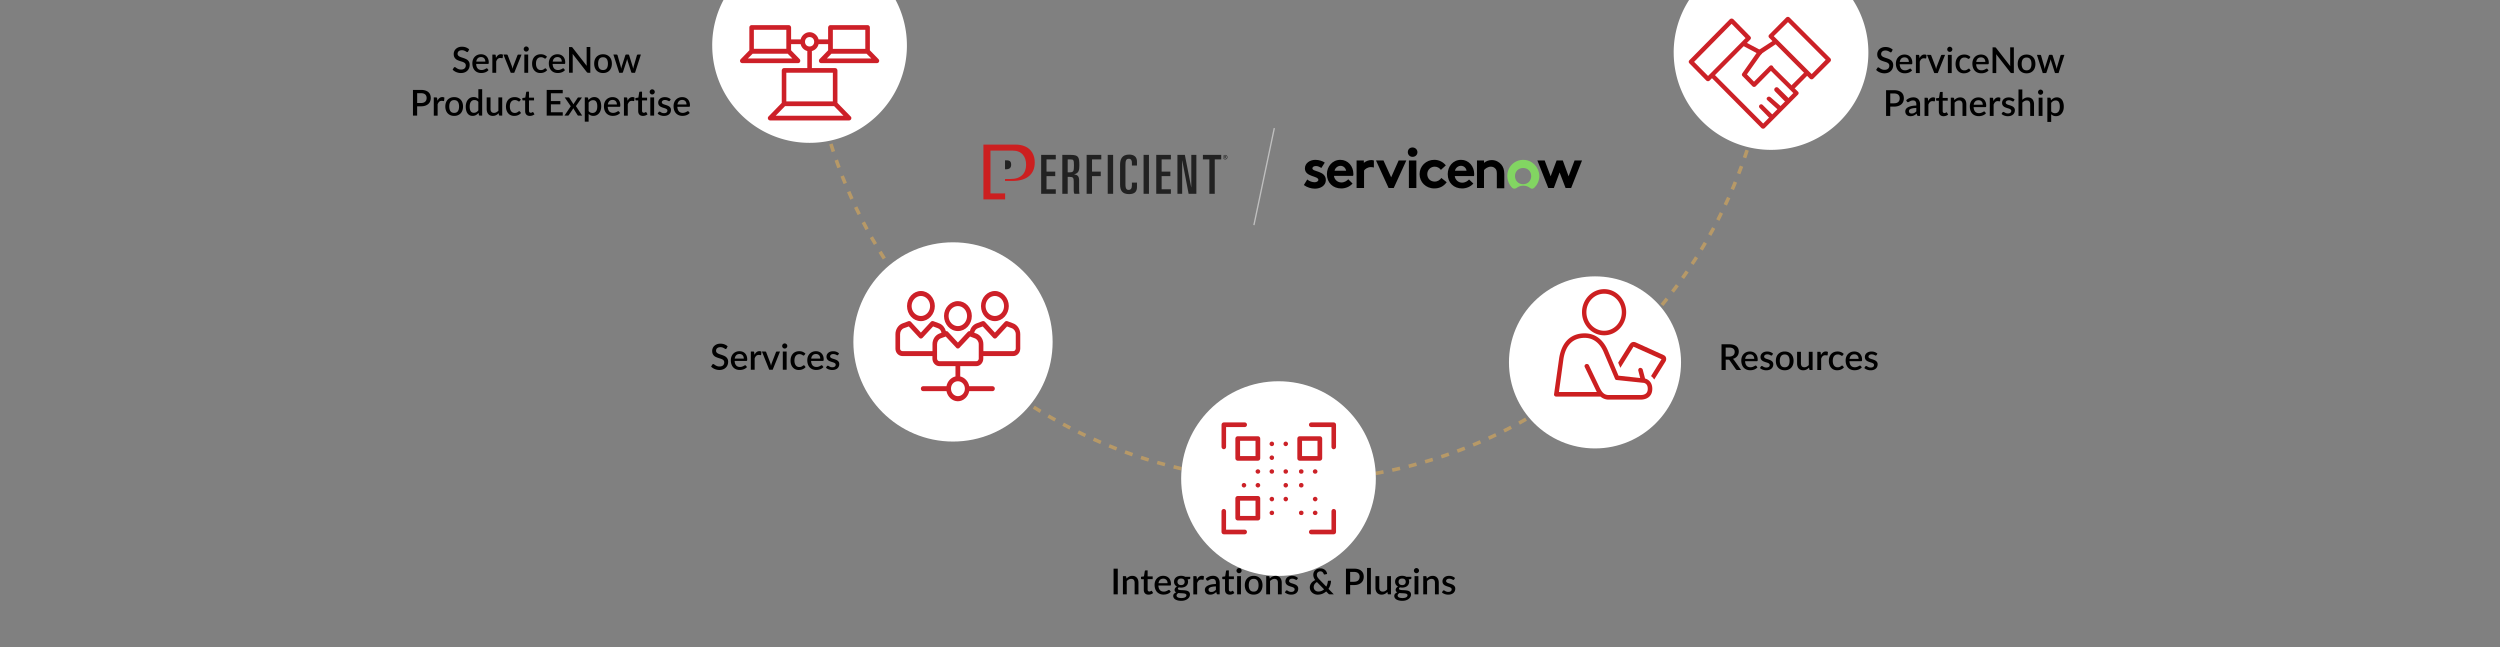
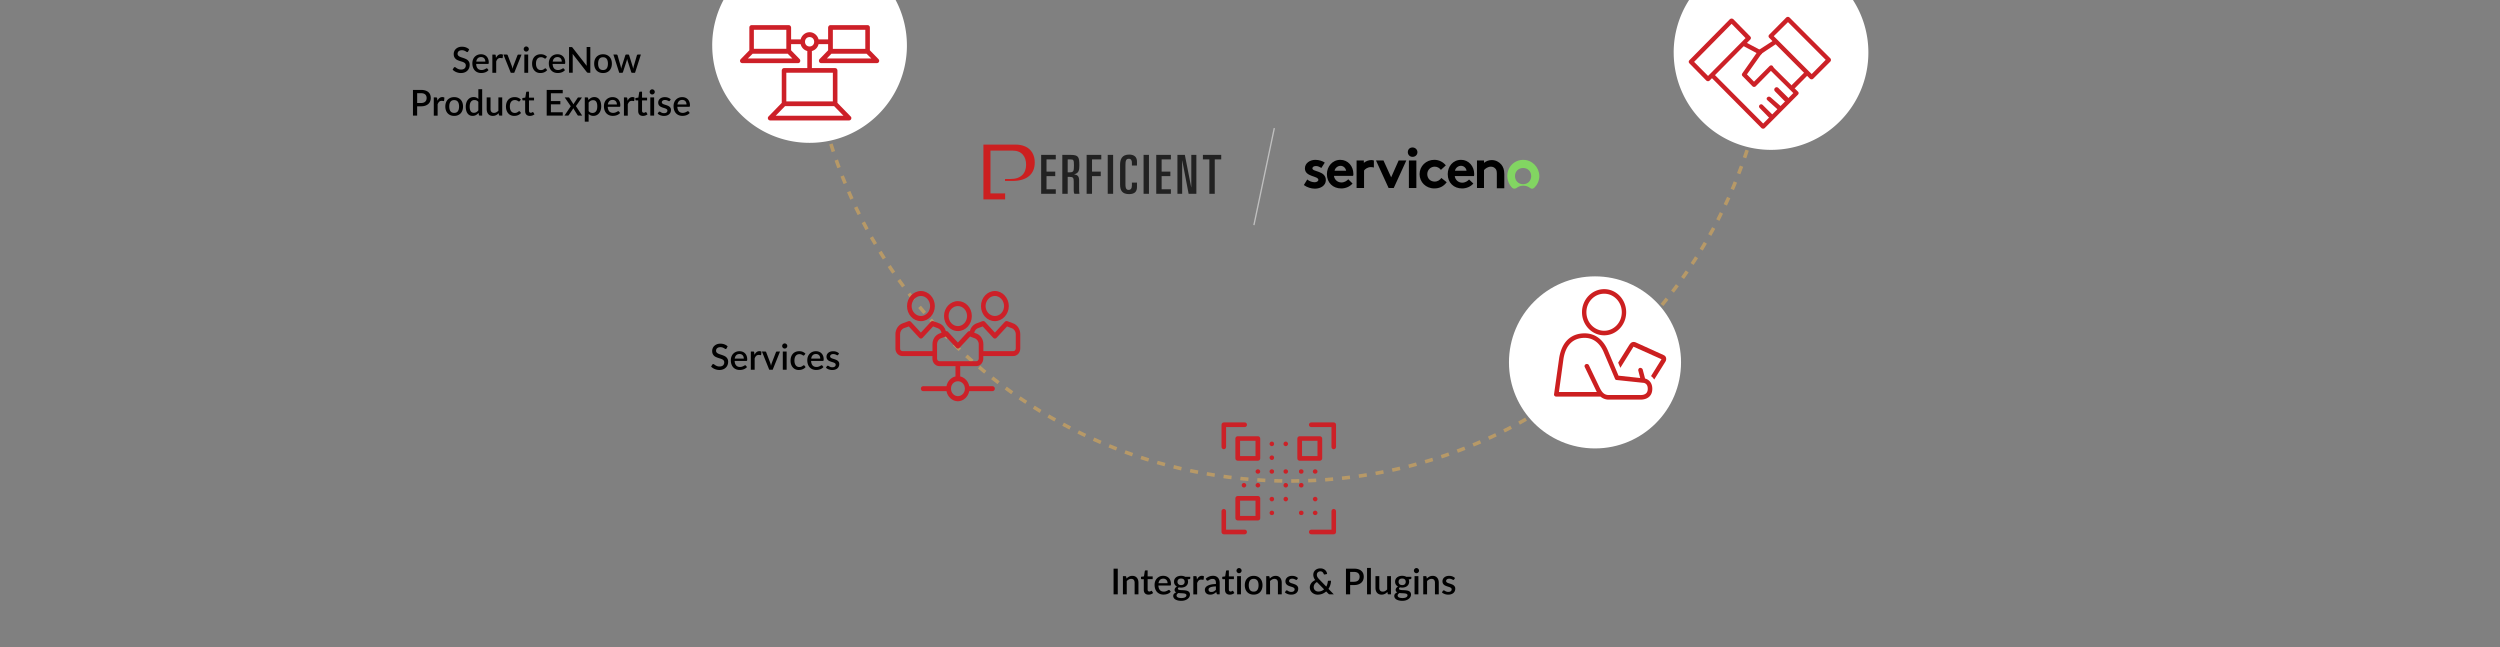
<svg xmlns="http://www.w3.org/2000/svg" viewBox="0 0 1400 362.57">
  <rect x="0" y="0" width="1400" height="362.57" fill="#808080" stroke="none" />
  <path d="M991.78 0c0 148.77-120.61 269.38-269.38 269.38S453.02 148.77 453.02 0" fill="none" stroke="#b79967" stroke-dasharray="0 0 4.5 5" stroke-miterlimit="8" stroke-width="2" />
  <g fill="#fff">
    <path d="M398.85 25.48c0 30.11 24.41 54.51 54.51 54.51s54.51-24.41 54.51-54.51c0-9.21-2.29-17.87-6.32-25.48h-96.39a54.227 54.227 0 0 0-6.32 25.48ZM937.27 29.41c0 30.11 24.41 54.51 54.51 54.51s54.51-24.41 54.51-54.51c0-10.84-3.18-20.93-8.63-29.41h-91.77a54.268 54.268 0 0 0-8.63 29.41Z" />
  </g>
-   <circle cx="533.68" cy="191.48" r="55.79" fill="#fff" />
-   <circle cx="715.96" cy="268.01" r="54.51" fill="#fff" />
  <circle cx="893.2" cy="202.94" r="48.18" fill="#fff" />
  <path d="M262.15 28.81c-.07.12-.15.21-.23.27-.08.06-.18.08-.3.08-.13 0-.27-.05-.42-.16a6.278 6.278 0 0 0-1.39-.71c-.31-.11-.69-.17-1.12-.17-.4 0-.75.05-1.06.15s-.56.24-.76.42c-.21.18-.36.39-.47.64-.1.24-.15.51-.15.79 0 .37.1.67.29.92.19.24.45.45.76.62.32.17.68.32 1.09.46.41.13.82.27 1.24.41.42.15.84.31 1.25.5.41.19.77.42 1.08.71s.57.64.77 1.05c.19.41.29.92.29 1.51 0 .64-.11 1.24-.33 1.8s-.54 1.05-.96 1.46c-.42.42-.93.75-1.54.98-.61.24-1.3.36-2.08.36-.46 0-.91-.04-1.34-.14-.44-.09-.85-.22-1.25-.38s-.77-.36-1.12-.6a5.06 5.06 0 0 1-.93-.78l.68-1.12c.06-.09.14-.17.23-.22s.2-.08.31-.08c.15 0 .32.07.51.21.19.14.41.3.68.47.26.17.58.33.96.47.37.14.82.22 1.34.22.85 0 1.5-.21 1.96-.62s.7-.98.7-1.71c0-.41-.1-.74-.29-1-.19-.26-.45-.47-.77-.65-.32-.17-.68-.32-1.08-.44s-.82-.25-1.24-.39c-.42-.14-.83-.3-1.24-.48-.41-.18-.77-.42-1.08-.72-.32-.3-.57-.66-.77-1.1s-.29-.98-.29-1.63c0-.52.1-1.02.31-1.51.2-.49.5-.92.89-1.29.39-.38.87-.68 1.44-.91.57-.23 1.23-.34 1.96-.34.83 0 1.58.13 2.27.39s1.29.63 1.79 1.11l-.57 1.12ZM266.65 35.82c.03.58.12 1.08.27 1.51.15.42.36.77.61 1.05.26.28.56.49.92.62.36.14.76.21 1.2.21s.78-.05 1.09-.15.57-.2.8-.32.42-.22.58-.32c.16-.1.31-.15.44-.15.17 0 .31.07.4.2l.61.79c-.25.3-.54.55-.86.76-.32.21-.66.38-1.02.51s-.73.22-1.11.28c-.38.06-.75.08-1.11.08-.71 0-1.36-.12-1.96-.35-.6-.24-1.13-.58-1.57-1.04s-.79-1.03-1.04-1.71-.38-1.46-.38-2.35c0-.71.11-1.37.33-1.98.22-.61.54-1.15.96-1.6.42-.45.92-.81 1.52-1.07s1.27-.4 2.02-.4c.63 0 1.21.1 1.74.3.53.2.99.5 1.38.9.39.39.69.88.9 1.45.22.57.33 1.22.33 1.94 0 .33-.04.56-.11.67-.07.11-.21.17-.4.17h-6.55Zm5.13-1.32c0-.36-.05-.69-.15-1-.1-.31-.26-.58-.46-.81-.2-.23-.45-.41-.75-.54-.3-.13-.64-.19-1.02-.19-.78 0-1.39.22-1.84.67-.45.45-.73 1.07-.85 1.88h5.07ZM277.74 32.44c.32-.65.71-1.15 1.16-1.52.45-.37 1-.56 1.63-.56.22 0 .43.02.62.08.19.05.37.12.52.23l-.15 1.62c-.03.11-.07.19-.12.24s-.13.06-.23.06-.24-.02-.43-.06-.38-.05-.59-.05c-.3 0-.56.04-.79.13s-.44.21-.62.38a2.7 2.7 0 0 0-.48.61c-.14.24-.27.51-.39.82v6.34h-2.15v-10.2h1.25c.23 0 .38.04.47.12.09.08.15.23.18.44l.13 1.33ZM292.07 30.55l-4.1 10.2h-1.94l-4.1-10.2h1.77c.17 0 .31.04.42.12.11.08.18.18.21.3l2.26 5.94c.09.28.18.56.25.83.07.27.14.55.19.83.05-.28.12-.55.19-.82s.16-.55.26-.83l2.3-5.94a.59.59 0 0 1 .22-.3c.11-.08.24-.12.39-.12h1.68ZM296.14 27.47c0 .19-.04.38-.12.55s-.18.33-.31.46-.29.23-.46.31a1.459 1.459 0 0 1-1.11 0c-.17-.08-.32-.18-.44-.31s-.23-.28-.31-.46-.11-.36-.11-.55.04-.39.11-.56.18-.33.31-.46.27-.23.44-.31c.17-.08.35-.12.55-.12s.39.04.56.12c.18.08.33.18.46.31s.24.28.31.46.12.36.12.56Zm-.36 3.08v10.2h-2.15v-10.2h2.15ZM305.7 32.55c-.07.09-.13.15-.19.2-.06.05-.15.07-.26.07s-.23-.04-.35-.12c-.12-.08-.27-.17-.44-.27s-.38-.19-.61-.27c-.24-.08-.54-.12-.9-.12-.47 0-.88.08-1.22.25-.35.17-.64.41-.88.72s-.41.69-.53 1.13-.17.94-.17 1.5.06 1.08.19 1.53c.13.45.31.82.54 1.13.24.31.52.54.86.7.34.16.71.24 1.14.24s.75-.05 1.01-.15c.26-.1.48-.21.65-.33.17-.12.32-.23.45-.33.12-.1.25-.15.4-.15.17 0 .31.07.4.2l.61.79c-.25.3-.52.55-.82.76-.3.21-.62.38-.95.51-.33.13-.68.22-1.04.28-.36.06-.72.08-1.09.08-.63 0-1.23-.12-1.77-.35a4.19 4.19 0 0 1-1.44-1.03c-.41-.45-.73-1-.97-1.65-.24-.65-.35-1.39-.35-2.23 0-.75.11-1.45.32-2.1.21-.64.53-1.2.94-1.67.41-.47.92-.83 1.52-1.09.61-.26 1.31-.4 2.1-.4.74 0 1.39.12 1.96.36s1.06.58 1.5 1.02l-.57.78ZM309.47 35.82c.03.58.12 1.08.27 1.51.15.42.36.77.61 1.05.26.28.56.49.92.62.36.14.76.21 1.2.21s.78-.05 1.09-.15.57-.2.8-.32.42-.22.58-.32c.16-.1.31-.15.44-.15.17 0 .31.07.4.2l.61.79c-.25.3-.54.55-.86.76-.32.21-.66.38-1.02.51s-.73.22-1.11.28c-.38.06-.75.08-1.11.08-.71 0-1.36-.12-1.96-.35-.6-.24-1.13-.58-1.57-1.04s-.79-1.03-1.04-1.71-.38-1.46-.38-2.35c0-.71.11-1.37.33-1.98.22-.61.54-1.15.96-1.6.42-.45.92-.81 1.52-1.07s1.27-.4 2.02-.4c.63 0 1.21.1 1.74.3.53.2.99.5 1.38.9.39.39.69.88.9 1.45.22.57.33 1.22.33 1.94 0 .33-.04.56-.11.67-.07.11-.21.17-.4.17h-6.55Zm5.13-1.32c0-.36-.05-.69-.15-1-.1-.31-.26-.58-.46-.81-.2-.23-.45-.41-.75-.54-.3-.13-.64-.19-1.02-.19-.78 0-1.39.22-1.84.67-.45.45-.73 1.07-.85 1.88h5.07ZM330.58 26.35v14.4h-1.19c-.18 0-.33-.03-.46-.1-.13-.06-.25-.17-.36-.31l-7.91-10.16c.02.19.04.38.04.57.01.19.02.37.02.52v9.47h-2.06v-14.4h1.22c.1 0 .19 0 .25.02.07 0 .13.03.19.05.06.03.12.07.17.12.05.05.11.12.17.2l7.92 10.17c-.02-.21-.04-.41-.04-.61-.01-.2-.02-.39-.02-.56v-9.39h2.05ZM337.71 30.39c.75 0 1.43.12 2.04.37.61.25 1.13.6 1.56 1.05.43.45.76 1 .99 1.65.23.65.35 1.37.35 2.18s-.12 1.53-.35 2.18c-.23.65-.56 1.2-.99 1.66-.43.46-.95.81-1.56 1.05-.61.25-1.29.37-2.04.37s-1.45-.12-2.06-.37-1.13-.6-1.56-1.05c-.43-.46-.77-1.01-1-1.66-.23-.65-.35-1.37-.35-2.18s.12-1.53.35-2.18c.23-.65.57-1.2 1-1.65.43-.45.96-.8 1.56-1.05.61-.25 1.29-.37 2.06-.37Zm0 8.83c.92 0 1.6-.31 2.05-.93.45-.62.68-1.5.68-2.65s-.23-2.03-.68-2.65c-.45-.62-1.13-.94-2.05-.94s-1.63.31-2.08.94c-.45.62-.68 1.51-.68 2.65s.23 2.03.68 2.65c.45.62 1.15.93 2.08.93ZM358.89 30.55l-3.27 10.2h-1.71c-.2 0-.34-.13-.42-.39l-2.03-6.35-.15-.54c-.04-.18-.08-.36-.11-.53-.07.36-.16.72-.27 1.08l-2.06 6.34c-.07.26-.23.39-.47.39h-1.63l-3.27-10.2h1.7c.17 0 .3.04.42.12.11.08.18.18.21.3l1.7 5.94c.07.27.12.54.18.79.05.26.09.51.13.77.07-.25.14-.51.21-.77s.15-.52.23-.79l1.91-5.97c.03-.12.1-.22.21-.29.1-.08.23-.12.38-.12h.94c.15 0 .28.04.39.12a.5.5 0 0 1 .21.29l1.86 5.97c.08.27.16.54.23.8s.13.52.19.78c.05-.25.1-.51.15-.77.05-.26.12-.53.19-.81l1.73-5.94c.04-.12.11-.22.22-.3s.24-.12.39-.12h1.62ZM235.75 50.35c.94 0 1.75.11 2.44.33.69.22 1.26.53 1.71.92.45.4.78.87 1 1.43.22.56.33 1.17.33 1.84s-.12 1.31-.35 1.89a3.91 3.91 0 0 1-1.04 1.47c-.46.41-1.03.73-1.71.96-.68.23-1.48.35-2.39.35h-2.14v5.21h-2.34v-14.4h4.48Zm0 7.34c.52 0 .98-.07 1.38-.2s.73-.32.99-.57c.26-.24.46-.54.59-.88s.2-.73.2-1.16-.06-.8-.2-1.13c-.13-.33-.32-.62-.58-.85-.26-.23-.59-.41-.98-.53-.4-.12-.86-.19-1.4-.19h-2.14v5.51h2.14ZM244.94 56.44c.32-.65.71-1.15 1.16-1.52.45-.37 1-.56 1.63-.56.22 0 .43.02.62.08.19.05.37.12.52.23l-.15 1.62c-.03.11-.07.19-.12.24s-.13.06-.23.06-.24-.02-.43-.06-.38-.05-.59-.05c-.3 0-.56.04-.79.13s-.44.21-.62.38a2.7 2.7 0 0 0-.48.61c-.14.24-.27.51-.39.82v6.34h-2.15v-10.2h1.25c.23 0 .38.04.47.12.09.08.15.23.18.44l.13 1.33ZM254.35 54.39c.75 0 1.43.12 2.04.37.61.25 1.13.6 1.56 1.05.43.45.76 1 .99 1.65.23.65.35 1.37.35 2.18s-.12 1.53-.35 2.18c-.23.65-.56 1.2-.99 1.66-.43.46-.95.81-1.56 1.05-.61.25-1.29.37-2.04.37s-1.45-.12-2.06-.37-1.13-.6-1.56-1.05c-.43-.46-.77-1.01-1-1.66-.23-.65-.35-1.37-.35-2.18s.12-1.53.35-2.18c.23-.65.57-1.2 1-1.65.43-.45.96-.8 1.56-1.05.61-.25 1.29-.37 2.06-.37Zm0 8.83c.92 0 1.6-.31 2.05-.93.45-.62.68-1.5.68-2.65s-.23-2.03-.68-2.65c-.45-.62-1.13-.94-2.05-.94s-1.63.31-2.08.94c-.45.62-.68 1.51-.68 2.65s.23 2.03.68 2.65c.45.62 1.15.93 2.08.93ZM270.02 49.95v14.8h-1.3c-.29 0-.47-.14-.55-.41l-.19-1.11c-.43.5-.91.9-1.46 1.21-.54.31-1.18.46-1.9.46-.57 0-1.09-.11-1.56-.34a3.22 3.22 0 0 1-1.2-1.01c-.33-.44-.59-.98-.77-1.63s-.27-1.4-.27-2.23c0-.76.1-1.46.31-2.11.2-.65.49-1.21.88-1.69.38-.48.84-.85 1.38-1.12s1.15-.41 1.83-.41c.6 0 1.11.1 1.53.29s.8.46 1.13.79v-5.49h2.15Zm-2.15 7.11c-.3-.39-.63-.66-.99-.81s-.75-.23-1.17-.23c-.84 0-1.5.31-1.97.92-.47.62-.71 1.53-.71 2.74 0 .63.05 1.16.16 1.6.11.44.26.8.46 1.08s.44.48.73.61.61.19.97.19c.55 0 1.02-.12 1.42-.35.4-.24.77-.57 1.1-1v-4.75ZM281.24 54.55v10.2h-1.3c-.29 0-.47-.14-.55-.41l-.16-.95c-.21.23-.44.43-.67.62a4.107 4.107 0 0 1-1.6.79c-.3.07-.63.11-.98.11-.56 0-1.05-.09-1.48-.28-.43-.19-.79-.45-1.08-.79-.29-.34-.51-.75-.65-1.22-.15-.48-.22-1-.22-1.58v-6.49h2.15v6.49c0 .69.16 1.22.48 1.6.32.38.8.57 1.44.57.47 0 .92-.11 1.33-.33.41-.22.79-.51 1.15-.89v-7.44h2.15ZM291.07 56.55c-.07.09-.13.15-.19.2-.06.05-.15.07-.26.07s-.23-.04-.35-.12c-.12-.08-.27-.17-.44-.27s-.38-.19-.61-.27c-.24-.08-.54-.12-.9-.12-.47 0-.88.08-1.22.25-.35.17-.64.41-.88.72s-.41.69-.53 1.13-.17.94-.17 1.5.06 1.08.19 1.53c.13.45.31.82.54 1.13.24.31.52.54.86.7s.71.24 1.14.24.75-.05 1.01-.15c.26-.1.48-.21.65-.33.17-.12.32-.23.45-.33.12-.1.25-.15.4-.15.17 0 .31.07.4.2l.61.79c-.25.3-.52.55-.82.76-.3.21-.62.38-.95.51-.33.13-.68.22-1.04.28-.36.06-.72.08-1.09.08-.63 0-1.23-.12-1.77-.35a4.19 4.19 0 0 1-1.44-1.03c-.41-.45-.73-1-.97-1.65-.24-.65-.35-1.39-.35-2.23 0-.75.11-1.45.32-2.1.21-.64.53-1.2.94-1.67.41-.47.92-.83 1.52-1.09.61-.26 1.31-.4 2.1-.4.74 0 1.39.12 1.96.36s1.06.58 1.5 1.02l-.57.78ZM296.73 64.91c-.85 0-1.5-.24-1.96-.72-.46-.48-.69-1.15-.69-2.01v-5.94h-1.12c-.12 0-.22-.04-.31-.12-.09-.08-.13-.19-.13-.35v-.87l1.65-.24.47-2.95c.03-.11.09-.21.17-.28.08-.07.19-.1.32-.1h1.1v3.35h2.83v1.55h-2.83v5.79c0 .37.09.65.27.84.18.19.42.29.72.29a1.352 1.352 0 0 0 .74-.2c.09-.05.16-.1.23-.14s.12-.06.19-.06c.12 0 .22.07.29.2l.64 1.05c-.33.29-.73.52-1.18.67-.45.16-.92.24-1.4.24ZM315.14 62.86v1.89h-8.99v-14.4h8.98v1.89h-6.63v4.34h5.3v1.83h-5.3v4.45h6.64ZM326.03 64.75h-2.06c-.17 0-.3-.04-.39-.13-.1-.09-.18-.18-.24-.29l-2.35-3.77c-.06.23-.14.42-.24.59l-2.13 3.18c-.07.11-.16.2-.25.29-.09.09-.21.13-.35.13h-1.92l3.53-5.26-3.39-4.94h2.06c.17 0 .29.03.37.08s.15.12.21.23l2.31 3.6c.06-.22.15-.43.28-.63l1.95-2.93c.13-.23.3-.34.51-.34h1.97l-3.39 4.85 3.53 5.35ZM329.52 56.03c.43-.5.91-.9 1.46-1.21.54-.31 1.17-.46 1.9-.46.57 0 1.09.12 1.56.35.47.23.87.56 1.2 1s.59.98.77 1.64c.18.65.27 1.4.27 2.23 0 .75-.1 1.46-.3 2.1-.2.65-.5 1.21-.88 1.69s-.84.85-1.38 1.12-1.15.4-1.83.4c-.6 0-1.11-.1-1.52-.29-.42-.19-.8-.46-1.14-.8v4.33h-2.15V54.54h1.3c.29 0 .48.14.56.41l.18 1.07Zm.11 6.16c.3.39.63.66.98.81.36.16.75.24 1.19.24.84 0 1.5-.31 1.97-.92.47-.61.7-1.53.7-2.74 0-.63-.05-1.16-.16-1.6-.11-.44-.26-.81-.46-1.08-.2-.28-.44-.48-.73-.61s-.61-.19-.97-.19c-.55 0-1.02.12-1.42.35-.4.24-.77.58-1.1 1.02v4.73ZM340.33 59.82c.03.58.12 1.08.27 1.51.15.42.36.77.61 1.05.26.28.56.49.92.62.36.14.76.21 1.2.21s.78-.05 1.09-.15.57-.2.8-.32.42-.22.58-.32c.16-.1.31-.15.44-.15.17 0 .31.07.4.2l.61.79c-.25.3-.54.55-.86.76-.32.21-.66.38-1.02.51s-.73.22-1.11.28c-.38.06-.75.08-1.11.08-.71 0-1.36-.12-1.96-.35-.6-.24-1.13-.58-1.57-1.04s-.79-1.03-1.04-1.71-.38-1.46-.38-2.35c0-.71.11-1.37.33-1.98.22-.61.54-1.15.96-1.6.42-.45.92-.81 1.52-1.07s1.27-.4 2.02-.4c.63 0 1.21.1 1.74.3.53.2.99.5 1.38.9.39.39.69.88.9 1.45.22.57.33 1.22.33 1.94 0 .33-.04.56-.11.67-.07.11-.21.17-.4.17h-6.55Zm5.13-1.32c0-.36-.05-.69-.15-1-.1-.31-.26-.58-.46-.81-.2-.23-.45-.41-.75-.54-.3-.13-.64-.19-1.02-.19-.78 0-1.39.22-1.84.67-.45.45-.73 1.07-.85 1.88h5.07ZM351.42 56.44c.32-.65.71-1.15 1.16-1.52.45-.37 1-.56 1.63-.56.22 0 .43.02.62.08.19.05.37.12.52.23l-.15 1.62c-.03.11-.07.19-.12.24s-.13.06-.23.06-.24-.02-.43-.06-.38-.05-.59-.05c-.3 0-.56.04-.79.13s-.44.21-.62.38a2.7 2.7 0 0 0-.48.61c-.14.24-.27.51-.39.82v6.34h-2.15v-10.2h1.25c.23 0 .38.04.47.12.09.08.15.23.18.44l.13 1.33ZM360.04 64.91c-.85 0-1.5-.24-1.96-.72-.46-.48-.69-1.15-.69-2.01v-5.94h-1.12c-.12 0-.22-.04-.31-.12-.09-.08-.13-.19-.13-.35v-.87l1.65-.24.47-2.95c.03-.11.09-.21.17-.28.08-.07.19-.1.32-.1h1.1v3.35h2.83v1.55h-2.83v5.79c0 .37.09.65.27.84.18.19.42.29.72.29a1.352 1.352 0 0 0 .74-.2c.09-.05.16-.1.23-.14a.33.33 0 0 1 .19-.06c.12 0 .22.07.29.2l.64 1.05c-.33.29-.73.52-1.18.67-.45.16-.92.24-1.4.24ZM366.68 51.47c0 .19-.04.38-.12.55s-.18.33-.31.46-.29.23-.46.31a1.459 1.459 0 0 1-1.11 0c-.17-.08-.32-.18-.44-.31s-.23-.28-.31-.46-.11-.36-.11-.55.04-.39.11-.56.18-.33.31-.46.27-.23.44-.31c.17-.08.35-.12.55-.12s.39.04.56.12c.18.08.33.18.46.31s.24.28.31.46.12.36.12.56Zm-.36 3.08v10.2h-2.15v-10.2h2.15ZM375.12 56.4c-.05.09-.11.16-.18.2-.07.04-.15.06-.25.06-.11 0-.24-.04-.37-.1-.13-.07-.29-.15-.47-.24s-.39-.17-.63-.23c-.24-.07-.53-.1-.85-.1-.27 0-.51.03-.73.1-.22.06-.4.15-.55.27-.15.12-.27.25-.35.41-.08.16-.12.33-.12.5 0 .24.07.44.22.6.15.16.34.3.58.42.24.12.51.22.82.31.31.09.62.19.94.3.32.11.63.23.94.37.31.14.58.31.82.52.24.2.43.45.58.74.15.29.22.64.22 1.05 0 .48-.09.92-.26 1.33-.17.41-.43.76-.76 1.06s-.75.53-1.25.7-1.06.25-1.71.25c-.35 0-.69-.03-1.02-.1s-.64-.15-.94-.26c-.3-.11-.57-.24-.83-.4s-.48-.32-.69-.5l.5-.82c.06-.1.14-.18.23-.23s.2-.08.33-.08c.14 0 .28.04.42.13.14.09.3.19.48.3.18.11.41.2.67.29.26.09.58.13.97.13.32 0 .6-.04.83-.11.23-.08.43-.18.58-.31s.27-.29.34-.46c.07-.17.11-.35.11-.54 0-.26-.07-.47-.22-.64-.15-.17-.34-.31-.58-.43a4.96 4.96 0 0 0-.83-.32c-.31-.09-.62-.19-.94-.3-.32-.11-.63-.23-.94-.37-.31-.14-.59-.32-.83-.54-.24-.22-.44-.48-.58-.79-.15-.31-.22-.69-.22-1.13 0-.41.08-.79.25-1.16.16-.37.4-.69.72-.97.32-.28.71-.5 1.17-.67.46-.16 1-.24 1.6-.24.69 0 1.31.11 1.87.33.56.22 1.03.52 1.41.9l-.48.78ZM379.32 59.82c.03.58.12 1.08.27 1.51.15.42.36.77.61 1.05.26.28.56.49.92.62.36.14.76.21 1.2.21s.78-.05 1.09-.15.57-.2.8-.32.42-.22.58-.32c.16-.1.31-.15.44-.15.17 0 .31.07.4.2l.61.79c-.25.3-.54.55-.86.76-.32.21-.66.38-1.02.51s-.73.22-1.11.28c-.38.06-.75.08-1.11.08-.71 0-1.36-.12-1.96-.35-.6-.24-1.13-.58-1.57-1.04s-.79-1.03-1.04-1.71-.38-1.46-.38-2.35c0-.71.11-1.37.33-1.98.22-.61.54-1.15.96-1.6.42-.45.92-.81 1.52-1.07s1.27-.4 2.02-.4c.63 0 1.21.1 1.74.3.53.2.99.5 1.38.9.39.39.69.88.9 1.45.22.57.33 1.22.33 1.94 0 .33-.04.56-.11.67-.07.11-.21.17-.4.17h-6.55Zm5.13-1.32c0-.36-.05-.69-.15-1-.1-.31-.26-.58-.46-.81-.2-.23-.45-.41-.75-.54-.3-.13-.64-.19-1.02-.19-.78 0-1.39.22-1.84.67-.45.45-.73 1.07-.85 1.88h5.07ZM406.89 195.1c-.07.12-.15.21-.23.27-.08.06-.18.08-.3.08-.13 0-.27-.05-.42-.16a6.278 6.278 0 0 0-1.39-.71c-.31-.11-.69-.17-1.12-.17-.4 0-.75.05-1.06.15s-.56.24-.76.42c-.21.18-.36.39-.47.64-.1.24-.15.51-.15.79 0 .37.1.67.29.92.19.24.45.45.76.62.32.17.68.32 1.09.46.41.13.82.27 1.24.41.42.15.84.31 1.25.5.41.19.77.42 1.08.71s.57.64.77 1.05c.19.41.29.92.29 1.51 0 .64-.11 1.24-.33 1.8s-.54 1.05-.96 1.46c-.42.42-.93.75-1.54.98-.61.24-1.3.36-2.08.36-.46 0-.91-.04-1.34-.14-.44-.09-.85-.22-1.25-.38s-.77-.36-1.12-.6a5.06 5.06 0 0 1-.93-.78l.68-1.12c.06-.09.14-.17.23-.22s.2-.08.31-.08c.15 0 .32.07.51.21.19.14.41.3.68.47.26.17.58.33.96.47.37.14.82.22 1.34.22.85 0 1.5-.21 1.96-.62s.7-.98.7-1.71c0-.41-.1-.74-.29-1-.19-.26-.45-.47-.77-.65-.32-.17-.68-.32-1.08-.44s-.82-.25-1.24-.39c-.42-.14-.83-.3-1.24-.48-.41-.18-.77-.42-1.08-.72-.32-.3-.57-.66-.77-1.1s-.29-.98-.29-1.63c0-.52.1-1.02.31-1.51.2-.49.5-.92.89-1.29.39-.38.87-.68 1.44-.91.57-.23 1.23-.34 1.96-.34.83 0 1.58.13 2.27.39s1.29.63 1.79 1.11l-.57 1.12ZM411.39 202.11c.03.58.12 1.08.27 1.51.15.42.36.77.61 1.05.26.28.56.49.92.62.36.14.76.21 1.2.21s.78-.05 1.09-.15.57-.2.8-.32.42-.22.58-.32c.16-.1.31-.15.44-.15.17 0 .31.07.4.2l.61.79c-.25.3-.54.55-.86.76-.32.21-.66.38-1.02.51s-.73.22-1.11.28c-.38.06-.75.08-1.11.08-.71 0-1.36-.12-1.96-.35-.6-.24-1.13-.58-1.57-1.04s-.79-1.03-1.04-1.71-.38-1.46-.38-2.35c0-.71.11-1.37.33-1.98.22-.61.54-1.15.96-1.6.42-.45.92-.81 1.52-1.07s1.27-.4 2.02-.4c.63 0 1.21.1 1.74.3.53.2.99.5 1.38.9.39.39.69.88.9 1.45.22.57.33 1.22.33 1.94 0 .33-.04.56-.11.67-.07.11-.21.17-.4.17h-6.55Zm5.13-1.32c0-.36-.05-.69-.15-1-.1-.31-.26-.58-.46-.81-.2-.23-.45-.41-.75-.54-.3-.13-.64-.19-1.02-.19-.78 0-1.39.22-1.84.67-.45.45-.73 1.07-.85 1.88h5.07ZM422.48 198.73c.32-.65.71-1.15 1.16-1.52.45-.37 1-.56 1.63-.56.22 0 .43.02.62.08.19.05.37.12.52.23l-.15 1.62c-.03.11-.07.19-.12.24s-.13.06-.23.06-.24-.02-.43-.06-.38-.05-.59-.05c-.3 0-.56.04-.79.13s-.44.21-.62.38a2.7 2.7 0 0 0-.48.61c-.14.24-.27.51-.39.82v6.34h-2.15v-10.2h1.25c.23 0 .38.04.47.12.09.08.15.23.18.44l.13 1.33ZM436.81 196.84l-4.1 10.2h-1.94l-4.1-10.2h1.77c.17 0 .31.04.42.12.11.08.18.18.21.3l2.26 5.94c.09.28.18.56.25.83.07.27.14.55.19.83.05-.28.12-.55.19-.82s.16-.55.26-.83l2.3-5.94a.59.59 0 0 1 .22-.3c.11-.08.24-.12.39-.12h1.68ZM440.88 193.76c0 .19-.04.38-.12.55s-.18.33-.31.46-.29.23-.46.31a1.459 1.459 0 0 1-1.11 0c-.17-.08-.32-.18-.44-.31s-.23-.28-.31-.46-.11-.36-.11-.55.04-.39.11-.56.18-.33.31-.46.27-.23.44-.31c.17-.08.35-.12.55-.12s.39.04.56.12c.18.08.33.18.46.31s.24.28.31.46.12.36.12.56Zm-.36 3.08v10.2h-2.15v-10.2h2.15ZM450.44 198.84c-.07.09-.13.15-.19.2-.06.05-.15.07-.26.07s-.23-.04-.35-.12c-.12-.08-.27-.17-.44-.27s-.38-.19-.61-.27c-.24-.08-.54-.12-.9-.12-.47 0-.88.08-1.22.25-.35.17-.64.41-.88.72s-.41.69-.53 1.13-.17.94-.17 1.5.06 1.08.19 1.53c.13.45.31.82.54 1.13.24.31.52.54.86.7s.71.24 1.14.24.75-.05 1.01-.15c.26-.1.48-.21.65-.33.17-.12.32-.23.45-.33.12-.1.25-.15.4-.15.17 0 .31.07.4.2l.61.79c-.25.3-.52.55-.82.76-.3.21-.62.38-.95.51-.33.13-.68.22-1.04.28-.36.06-.72.08-1.09.08-.63 0-1.23-.12-1.77-.35a4.19 4.19 0 0 1-1.44-1.03c-.41-.45-.73-1-.97-1.65-.24-.65-.35-1.39-.35-2.23 0-.75.11-1.45.32-2.1.21-.64.53-1.2.94-1.67.41-.47.92-.83 1.52-1.09.61-.26 1.31-.4 2.1-.4.74 0 1.39.12 1.96.36s1.06.58 1.5 1.02l-.57.78ZM454.21 202.11c.03.58.12 1.08.27 1.51.15.42.36.77.61 1.05.26.28.56.49.92.62.36.14.76.21 1.2.21s.78-.05 1.09-.15.57-.2.8-.32.42-.22.58-.32c.16-.1.31-.15.44-.15.17 0 .31.07.4.2l.61.79c-.25.3-.54.55-.86.76-.32.21-.66.38-1.02.51s-.73.22-1.11.28c-.38.06-.75.08-1.11.08-.71 0-1.36-.12-1.96-.35-.6-.24-1.13-.58-1.57-1.04s-.79-1.03-1.04-1.71-.38-1.46-.38-2.35c0-.71.11-1.37.33-1.98.22-.61.54-1.15.96-1.6.42-.45.92-.81 1.52-1.07s1.27-.4 2.02-.4c.63 0 1.21.1 1.74.3.53.2.99.5 1.38.9.39.39.69.88.9 1.45.22.57.33 1.22.33 1.94 0 .33-.04.56-.11.67-.07.11-.21.17-.4.17h-6.55Zm5.13-1.32c0-.36-.05-.69-.15-1-.1-.31-.26-.58-.46-.81-.2-.23-.45-.41-.75-.54-.3-.13-.64-.19-1.02-.19-.78 0-1.39.22-1.84.67-.45.45-.73 1.07-.85 1.88h5.07ZM469.36 198.69c-.05.09-.11.16-.18.2-.07.04-.15.06-.25.06-.11 0-.24-.04-.37-.1-.13-.07-.29-.15-.47-.24s-.39-.17-.63-.23c-.24-.07-.53-.1-.85-.1-.27 0-.51.03-.73.1-.22.06-.4.15-.55.27-.15.12-.27.25-.35.41-.08.16-.12.33-.12.5 0 .24.07.44.22.6.15.16.34.3.58.42.24.12.51.22.82.31.31.09.62.19.94.3.32.11.63.23.94.37.31.14.58.31.82.52.24.2.43.45.58.74.15.29.22.64.22 1.05 0 .48-.09.92-.26 1.33-.17.41-.43.76-.76 1.06s-.75.53-1.25.7-1.06.25-1.71.25c-.35 0-.69-.03-1.02-.1s-.64-.15-.94-.26c-.3-.11-.57-.24-.83-.4s-.48-.32-.69-.5l.5-.82c.06-.1.14-.18.23-.23s.2-.08.33-.08c.14 0 .28.04.42.13.14.09.3.19.48.3.18.11.41.2.67.29.26.09.58.13.97.13.32 0 .6-.04.83-.11.23-.08.43-.18.58-.31s.27-.29.34-.46c.07-.17.11-.35.11-.54 0-.26-.07-.47-.22-.64-.15-.17-.34-.31-.58-.43a4.96 4.96 0 0 0-.83-.32c-.31-.09-.62-.19-.94-.3-.32-.11-.63-.23-.94-.37-.31-.14-.59-.32-.83-.54-.24-.22-.44-.48-.58-.79-.15-.31-.22-.69-.22-1.13 0-.41.08-.79.25-1.16.16-.37.4-.69.72-.97.32-.28.71-.5 1.17-.67.46-.16 1-.24 1.6-.24.69 0 1.31.11 1.87.33.56.22 1.03.52 1.41.9l-.48.78ZM625.95 332.84h-2.35v-14.4h2.35v14.4ZM630.83 323.99c.22-.23.45-.43.69-.62s.49-.34.75-.47.55-.24.85-.31c.3-.07.63-.11.98-.11.56 0 1.05.09 1.48.28.42.19.78.45 1.07.79.29.34.51.75.66 1.22.15.48.22 1 .22 1.57v6.49h-2.14v-6.49c0-.69-.16-1.22-.48-1.6-.32-.38-.8-.57-1.44-.57-.48 0-.93.11-1.33.33-.41.22-.8.52-1.16.9v7.43h-2.15v-10.2h1.3c.29 0 .48.14.56.41l.15.94ZM643.17 333c-.85 0-1.5-.24-1.96-.71s-.69-1.15-.69-2.01v-5.94h-1.12c-.12 0-.22-.04-.31-.12-.09-.08-.13-.19-.13-.34v-.87l1.65-.24.47-2.95c.03-.11.09-.21.17-.28s.19-.11.32-.11h1.1v3.35h2.83v1.55h-2.83v5.79c0 .37.09.65.27.84.18.19.42.29.72.29a1.352 1.352 0 0 0 .74-.2c.09-.05.16-.1.23-.14s.12-.07.19-.07c.12 0 .22.07.29.2l.64 1.05c-.33.29-.73.52-1.18.68-.45.16-.92.23-1.4.23ZM648.7 327.91c.03.58.12 1.08.27 1.51.15.42.36.77.61 1.05.26.28.56.49.92.62.36.14.76.21 1.2.21s.78-.05 1.09-.15.57-.2.8-.32c.23-.12.42-.22.58-.32.16-.1.31-.15.44-.15.17 0 .31.07.4.2l.61.79c-.25.3-.54.55-.86.76-.32.21-.66.38-1.02.5-.36.13-.73.22-1.11.28-.38.06-.75.08-1.11.08-.71 0-1.36-.12-1.96-.36a4.4 4.4 0 0 1-1.57-1.04c-.44-.46-.79-1.03-1.04-1.71-.25-.68-.38-1.46-.38-2.35 0-.71.11-1.37.33-1.98.22-.61.54-1.15.96-1.6.42-.45.92-.81 1.52-1.08.6-.26 1.27-.39 2.02-.39.63 0 1.21.1 1.74.3.53.2.99.5 1.38.89.39.39.69.88.9 1.45s.33 1.22.33 1.95c0 .33-.04.56-.11.67s-.21.17-.4.17h-6.55Zm5.13-1.32c0-.36-.05-.69-.15-1-.1-.31-.26-.58-.46-.81-.2-.23-.45-.41-.75-.54-.3-.13-.64-.19-1.02-.19-.78 0-1.39.22-1.84.67-.45.45-.73 1.07-.85 1.88h5.07ZM666.55 323.01v.8c0 .27-.16.43-.48.49l-1.02.17c.17.39.26.82.26 1.29 0 .5-.1.95-.29 1.36-.2.41-.47.75-.81 1.04s-.76.51-1.24.66c-.48.15-1 .23-1.56.23-.21 0-.42-.01-.62-.04-.2-.02-.4-.05-.6-.1-.19.11-.34.23-.43.36a.69.69 0 0 0-.14.39c0 .22.1.38.29.49.19.11.45.18.76.23.32.05.68.08 1.08.09s.82.04 1.24.07.83.09 1.24.16c.41.08.77.2 1.09.38.32.18.57.41.76.71.19.3.29.69.29 1.17 0 .44-.11.87-.33 1.29-.22.42-.54.79-.96 1.12-.42.33-.92.59-1.52.79-.6.2-1.28.29-2.05.29s-1.42-.07-1.98-.22-1.03-.34-1.41-.59c-.38-.25-.66-.54-.84-.86-.18-.33-.28-.67-.28-1.02 0-.48.15-.89.46-1.23.3-.34.72-.61 1.24-.8-.28-.13-.51-.32-.68-.55s-.25-.54-.25-.92c0-.3.11-.61.33-.94.22-.33.55-.6.99-.83-.51-.28-.91-.65-1.2-1.12-.29-.46-.44-1-.44-1.62 0-.51.1-.96.29-1.37.2-.41.47-.75.82-1.04a3.6 3.6 0 0 1 1.26-.66 5.29 5.29 0 0 1 1.58-.23c.88 0 1.65.18 2.3.55h2.85Zm-2.16 10.33c0-.23-.06-.41-.19-.54s-.31-.24-.52-.32c-.22-.08-.48-.13-.77-.17-.29-.04-.6-.06-.94-.08-.33-.02-.67-.03-1.01-.05-.34-.02-.67-.05-1-.1-.32.17-.58.37-.78.6-.2.23-.31.5-.31.81 0 .2.05.39.16.56.1.17.26.32.48.45.22.13.49.23.83.3.34.07.74.11 1.22.11.95 0 1.66-.15 2.13-.44.47-.29.71-.67.71-1.13Zm-2.99-5.69c.67 0 1.17-.17 1.5-.51.33-.34.5-.78.5-1.33s-.17-1-.5-1.33c-.33-.33-.83-.49-1.5-.49s-1.16.16-1.5.49c-.34.33-.5.77-.5 1.33 0 .27.04.51.13.74.09.23.21.42.38.58.17.16.38.29.62.38s.54.13.87.13ZM670.28 324.53c.32-.65.71-1.16 1.16-1.52.45-.37 1-.56 1.63-.56.22 0 .43.02.62.08.19.05.37.12.52.22l-.15 1.62c-.03.11-.07.19-.12.24s-.13.06-.23.06-.24-.02-.43-.05-.38-.05-.59-.05c-.3 0-.56.04-.79.13s-.44.21-.62.38a2.7 2.7 0 0 0-.48.61c-.14.24-.27.51-.39.82v6.34h-2.15v-10.2h1.25c.23 0 .38.04.47.12.09.08.15.23.18.43l.13 1.33ZM675.23 324.06c1.15-1.07 2.53-1.61 4.12-1.61.59 0 1.11.09 1.56.29.46.19.84.46 1.15.81.31.35.55.76.71 1.23.16.48.25 1 .25 1.58v6.48h-.96c-.21 0-.36-.03-.47-.09s-.2-.19-.27-.38l-.21-.83c-.26.23-.52.44-.77.62s-.52.34-.79.46c-.27.13-.56.22-.87.29s-.65.09-1.02.09c-.41 0-.8-.06-1.16-.17s-.67-.29-.92-.51c-.26-.23-.47-.51-.62-.85-.15-.34-.23-.74-.23-1.2 0-.39.1-.78.31-1.15.21-.37.56-.71 1.04-1s1.12-.54 1.91-.74c.79-.19 1.77-.3 2.92-.33v-.68c0-.73-.16-1.28-.47-1.64-.31-.36-.77-.54-1.38-.54-.41 0-.76.05-1.04.16-.28.1-.52.21-.73.33-.21.12-.39.23-.55.34-.16.1-.33.15-.51.15-.15 0-.27-.04-.38-.12a.877.877 0 0 1-.25-.29l-.39-.7Zm5.7 4.32c-.77.03-1.41.09-1.94.18-.53.1-.95.22-1.28.37s-.56.33-.71.54-.21.43-.21.68.04.45.11.62.18.31.32.42c.14.11.3.19.48.24.18.05.38.07.6.07.56 0 1.04-.1 1.44-.31.4-.21.79-.52 1.17-.92v-1.89ZM688.66 333c-.85 0-1.5-.24-1.96-.71s-.69-1.15-.69-2.01v-5.94h-1.12c-.12 0-.22-.04-.31-.12-.09-.08-.13-.19-.13-.34v-.87l1.65-.24.47-2.95c.03-.11.09-.21.17-.28s.19-.11.32-.11h1.1v3.35h2.83v1.55h-2.83v5.79c0 .37.09.65.27.84.18.19.42.29.72.29a1.352 1.352 0 0 0 .74-.2c.09-.05.16-.1.23-.14.06-.04.12-.07.19-.07.12 0 .22.07.29.2l.64 1.05c-.33.29-.73.52-1.18.68-.45.16-.92.23-1.4.23ZM695.3 319.56c0 .19-.04.38-.12.55s-.18.33-.31.46-.29.23-.46.31c-.18.08-.37.12-.56.12s-.38-.04-.55-.12c-.17-.08-.32-.18-.44-.31s-.23-.28-.31-.46-.11-.36-.11-.55.04-.39.11-.56c.08-.17.18-.32.31-.46.13-.13.27-.23.44-.31.17-.08.35-.12.55-.12s.39.04.56.12c.18.08.33.18.46.31s.24.28.31.46c.08.17.12.36.12.56Zm-.36 3.08v10.2h-2.15v-10.2h2.15ZM702.06 322.48c.75 0 1.43.12 2.04.37.61.25 1.13.6 1.56 1.05.43.45.76 1 .99 1.65s.35 1.37.35 2.18-.12 1.53-.35 2.18-.56 1.2-.99 1.66c-.43.46-.95.81-1.56 1.05s-1.29.37-2.04.37-1.45-.12-2.06-.37-1.13-.6-1.56-1.05c-.43-.46-.77-1.01-1-1.66s-.35-1.37-.35-2.18.12-1.53.35-2.18.57-1.2 1-1.65c.43-.45.96-.8 1.56-1.05.61-.25 1.3-.37 2.06-.37Zm0 8.83c.92 0 1.61-.31 2.05-.93.45-.62.68-1.5.68-2.64s-.23-2.03-.68-2.65c-.45-.62-1.13-.94-2.05-.94s-1.63.31-2.08.94c-.45.62-.68 1.51-.68 2.65s.23 2.03.68 2.64c.45.62 1.15.93 2.08.93ZM711.08 323.99c.22-.23.45-.43.69-.62.24-.18.49-.34.75-.47s.55-.24.85-.31c.3-.07.63-.11.98-.11.56 0 1.05.09 1.47.28.42.19.78.45 1.07.79s.51.75.66 1.22c.15.48.22 1 .22 1.57v6.49h-2.14v-6.49c0-.69-.16-1.22-.48-1.6-.32-.38-.8-.57-1.44-.57-.48 0-.93.11-1.33.33-.41.22-.8.52-1.16.9v7.43h-2.15v-10.2h1.3c.29 0 .48.14.56.41l.15.94ZM726.38 324.49c-.05.09-.11.16-.18.2s-.15.06-.25.06c-.11 0-.24-.04-.37-.1-.13-.07-.29-.15-.47-.24s-.39-.17-.63-.23a3.1 3.1 0 0 0-.86-.11c-.27 0-.51.03-.72.1-.22.06-.4.15-.55.27-.15.12-.27.25-.35.41s-.12.32-.12.5c0 .24.07.44.22.6.15.16.34.3.58.42.24.12.51.22.82.31.31.09.62.19.94.3.32.11.63.23.94.37.31.14.58.31.82.52s.43.45.58.74.22.64.22 1.05c0 .48-.09.92-.26 1.33-.17.41-.43.76-.76 1.06-.33.3-.75.53-1.25.7-.5.17-1.07.25-1.71.25-.35 0-.7-.03-1.03-.09s-.64-.15-.94-.26c-.3-.11-.57-.24-.83-.4-.26-.15-.49-.32-.69-.5l.5-.82c.06-.1.14-.18.23-.23s.2-.08.33-.08.28.04.42.13c.14.09.3.19.48.3.18.11.41.2.67.29.26.09.58.13.97.13.32 0 .6-.04.83-.12.23-.08.43-.18.58-.31.15-.13.27-.29.34-.46.07-.17.11-.35.11-.54 0-.26-.07-.47-.22-.64s-.34-.31-.58-.43c-.24-.12-.52-.23-.83-.32s-.62-.19-.95-.3c-.32-.11-.63-.23-.94-.37-.31-.14-.59-.32-.83-.54-.24-.22-.44-.48-.58-.79-.15-.31-.22-.69-.22-1.13 0-.41.08-.79.25-1.16s.4-.69.72-.97c.32-.28.71-.5 1.17-.67.46-.16 1-.24 1.6-.24.69 0 1.31.11 1.87.33.56.22 1.03.52 1.41.9l-.48.78ZM746.94 332.84h-2.09c-.11 0-.21 0-.3-.02s-.17-.04-.25-.06a.94.94 0 0 1-.22-.12c-.07-.05-.14-.12-.22-.21l-1.2-1.22c-.63.56-1.35 1-2.15 1.32-.8.32-1.68.48-2.62.48a4.706 4.706 0 0 1-3.01-1.08c-.41-.35-.75-.78-1-1.28s-.38-1.07-.38-1.71c0-.46.08-.89.23-1.3.15-.41.36-.79.63-1.14.27-.35.59-.67.96-.94.37-.28.77-.52 1.21-.72-.38-.51-.66-1-.83-1.48-.17-.48-.26-.97-.26-1.46s.09-.96.27-1.4c.18-.44.44-.82.79-1.15.34-.33.76-.58 1.25-.77s1.04-.29 1.67-.29c.56 0 1.07.09 1.51.26.45.17.84.41 1.16.7s.58.63.76 1.01c.18.38.29.77.33 1.18l-1.36.28c-.12.03-.23 0-.33-.05a.618.618 0 0 1-.24-.3 2.296 2.296 0 0 0-.6-.97c-.15-.13-.32-.24-.53-.33s-.44-.12-.71-.12c-.31 0-.58.05-.83.15-.24.1-.45.24-.62.42a1.87 1.87 0 0 0-.52 1.36 2.466 2.466 0 0 0 .3 1.22c.11.2.24.41.41.62.16.21.36.44.59.68l3.97 4.09c.24-.44.43-.9.57-1.38s.23-.96.28-1.45c.01-.14.06-.25.14-.33s.19-.12.32-.12h1.33c0 .83-.13 1.63-.38 2.41a7.98 7.98 0 0 1-1.03 2.14l3.01 3.1Zm-9.46-6.9c-.61.36-1.07.78-1.36 1.26-.29.48-.44 1-.44 1.56 0 .39.07.75.21 1.06s.33.57.57.78c.24.21.51.38.82.49.31.11.63.17.96.17.66 0 1.26-.11 1.8-.33.54-.22 1.02-.53 1.44-.91l-4.01-4.08ZM758.22 318.44c.94 0 1.75.11 2.44.33.69.22 1.26.53 1.71.92.45.4.78.87 1 1.43.22.56.33 1.17.33 1.85s-.12 1.31-.35 1.88-.58 1.06-1.04 1.47c-.46.41-1.03.73-1.71.96s-1.48.35-2.38.35h-2.14v5.21h-2.34v-14.4h4.48Zm0 7.34c.52 0 .98-.07 1.38-.2.4-.13.73-.32.99-.56.26-.24.46-.54.59-.88.13-.35.2-.73.2-1.16s-.07-.8-.2-1.13c-.13-.33-.33-.62-.58-.85s-.59-.41-.99-.54-.86-.18-1.39-.18h-2.14v5.51h2.14ZM767.69 318.04v14.8h-2.15v-14.8h2.15ZM778.95 322.64v10.2h-1.3c-.29 0-.47-.14-.55-.41l-.16-.95c-.21.23-.44.43-.67.62-.24.19-.49.35-.75.48s-.55.24-.86.31c-.3.07-.63.11-.97.11-.56 0-1.05-.09-1.48-.28-.43-.19-.79-.45-1.08-.79-.29-.34-.51-.75-.65-1.22-.15-.48-.22-1-.22-1.57v-6.49h2.15v6.49c0 .69.16 1.22.47 1.6.32.38.8.57 1.45.57.47 0 .92-.11 1.33-.33.41-.22.79-.51 1.15-.89v-7.44h2.15ZM790.36 323.01v.8c0 .27-.16.43-.48.49l-1.02.17c.17.39.26.82.26 1.29 0 .5-.1.95-.29 1.36-.2.41-.47.75-.82 1.04s-.76.51-1.24.66c-.48.15-1 .23-1.56.23-.21 0-.42-.01-.62-.04s-.4-.05-.59-.1c-.19.11-.34.23-.43.36a.69.69 0 0 0-.14.39c0 .22.1.38.29.49.19.11.45.18.76.23.32.05.68.08 1.08.09.41.01.82.04 1.24.07s.83.09 1.24.16c.41.08.77.2 1.08.38.32.18.57.41.76.71.19.3.29.69.29 1.17 0 .44-.11.87-.33 1.29-.22.42-.54.79-.96 1.12-.42.33-.92.59-1.52.79-.6.2-1.28.29-2.05.29s-1.42-.07-1.99-.22-1.03-.34-1.41-.59-.66-.54-.84-.86c-.18-.33-.28-.67-.28-1.02 0-.48.15-.89.46-1.23.3-.34.72-.61 1.24-.8-.28-.13-.5-.32-.67-.55s-.25-.54-.25-.92c0-.3.11-.61.33-.94.22-.33.55-.6.99-.83-.51-.28-.91-.65-1.2-1.12-.29-.46-.44-1-.44-1.62 0-.51.1-.96.29-1.37s.47-.75.83-1.04c.35-.29.77-.51 1.25-.66s1.01-.23 1.58-.23c.88 0 1.65.18 2.3.55h2.85Zm-2.16 10.33c0-.23-.07-.41-.2-.54s-.3-.24-.52-.32c-.22-.08-.48-.13-.77-.17-.29-.04-.6-.06-.93-.08-.33-.02-.67-.03-1.01-.05-.34-.02-.67-.05-1-.1-.32.17-.58.37-.78.6-.2.23-.31.5-.31.81 0 .2.05.39.16.56.1.17.26.32.48.45.22.13.49.23.83.3.34.07.74.11 1.22.11.95 0 1.66-.15 2.13-.44.47-.29.71-.67.71-1.13Zm-2.99-5.69c.67 0 1.17-.17 1.5-.51s.5-.78.5-1.33-.17-1-.5-1.33-.83-.49-1.5-.49-1.16.16-1.5.49-.5.77-.5 1.33c0 .27.04.51.13.74s.21.42.38.58c.17.16.38.29.62.38s.54.13.87.13ZM794.66 319.56c0 .19-.04.38-.12.55-.08.17-.18.33-.32.46-.13.13-.29.23-.46.31-.18.08-.37.12-.56.12s-.38-.04-.55-.12c-.17-.08-.32-.18-.44-.31a1.49 1.49 0 0 1-.31-.46c-.08-.17-.11-.36-.11-.55s.04-.39.11-.56c.08-.17.18-.32.31-.46.13-.13.27-.23.44-.31.17-.08.35-.12.55-.12s.39.04.56.12.33.18.46.31.24.28.32.46c.08.17.12.36.12.56Zm-.36 3.08v10.2h-2.15v-10.2h2.15ZM799.02 323.99c.22-.23.45-.43.69-.62.24-.18.49-.34.75-.47s.55-.24.85-.31c.3-.07.63-.11.98-.11.56 0 1.05.09 1.47.28.42.19.78.45 1.07.79s.51.75.66 1.22c.15.48.22 1 .22 1.57v6.49h-2.14v-6.49c0-.69-.16-1.22-.48-1.6-.32-.38-.8-.57-1.44-.57-.48 0-.93.11-1.33.33-.41.22-.8.52-1.16.9v7.43h-2.15v-10.2h1.3c.29 0 .48.14.56.41l.15.94ZM814.32 324.49c-.05.09-.11.16-.18.2s-.15.06-.25.06c-.11 0-.24-.04-.37-.1-.13-.07-.29-.15-.47-.24s-.39-.17-.63-.23a3.1 3.1 0 0 0-.86-.11c-.27 0-.51.03-.72.1-.22.06-.4.15-.55.27-.15.12-.27.25-.35.41s-.12.32-.12.5c0 .24.07.44.22.6.15.16.34.3.58.42.24.12.51.22.82.31.31.09.62.19.94.3.32.11.63.23.94.37.31.14.58.31.82.52s.43.45.58.74.22.64.22 1.05c0 .48-.09.92-.26 1.33-.17.41-.43.76-.76 1.06-.33.3-.75.53-1.25.7-.5.17-1.07.25-1.71.25-.35 0-.7-.03-1.03-.09s-.64-.15-.94-.26c-.3-.11-.57-.24-.83-.4-.26-.15-.49-.32-.69-.5l.5-.82c.06-.1.14-.18.23-.23s.2-.08.33-.08.28.04.42.13c.14.09.3.19.48.3.18.11.41.2.67.29.26.09.58.13.97.13.32 0 .6-.04.83-.12.23-.08.43-.18.58-.31.15-.13.27-.29.34-.46.07-.17.11-.35.11-.54 0-.26-.07-.47-.22-.64s-.34-.31-.58-.43c-.24-.12-.52-.23-.83-.32s-.62-.19-.95-.3c-.32-.11-.63-.23-.94-.37-.31-.14-.59-.32-.83-.54-.24-.22-.44-.48-.58-.79-.15-.31-.22-.69-.22-1.13 0-.41.08-.79.25-1.16.16-.37.4-.69.72-.97.32-.28.71-.5 1.17-.67.46-.16 1-.24 1.6-.24.69 0 1.31.11 1.87.33.56.22 1.03.52 1.41.9l-.48.78Z" />
  <g fill="#cc1f20" fill-rule="evenodd">
    <path d="M932.97 200.29c-.19-.67-.66-1.16-1.32-1.44l-15.67-7.12c-1.42-.58-2.64-.1-3.49 1.25l-6.32 10.11 1.23 2.89 7.36-11.84 15.67 7.03-5.85 9.43c.66.48 1.32 1.16 1.79 1.93l6.32-10.11c.38-.67.47-1.44.28-2.12Z" />
    <path d="M918.6 221.21h-17.71c-3.01 0-4.14-2.27-5.18-4.34l-5.93-12.37c-.28-.57-1.04-.85-1.7-.57-.66.28-.94 1.13-.57 1.7l6.69 13.88h-21.19l2.54-18.51c1.22-7.74 5.37-11.8 11.87-11.8 4.8 0 8.57 2.93 10.74 8.22l6.22 14.64c.09.47.57.76 1.04.76l15.26 1.61c1.41.47 2.07 1.51 2.07 3.31 0 2.36-1.41 3.49-4.14 3.49Zm2.73-9.25h-.09l-1.32-5c-.19-.66-.94-1.04-1.6-.94-.66.19-1.04.94-.85 1.61l1.04 4.06-12.15-1.32-5.84-13.88c-2.64-6.33-7.25-9.82-13.09-9.82-7.82 0-12.91 4.91-14.32 13.98l-2.83 20.02c-.09.38 0 .76.28 1.04s.57.38.94.38h24.77a7.002 7.002 0 0 0 4.62 1.7h17.71c4.24 0 6.69-2.27 6.69-6.04 0-2.93-1.41-5-3.96-5.76ZM898.34 164.48c-5.48 0-9.95 4.66-9.95 10.37s4.47 10.37 9.95 10.37 9.86-4.66 9.86-10.37-4.38-10.37-9.86-10.37Zm0 23.3c-6.85 0-12.42-5.8-12.42-12.93s5.57-12.93 12.42-12.93 12.32 5.8 12.32 12.93-5.48 12.93-12.32 12.93Z" />
  </g>
  <g fill="#cc2127" fill-rule="evenodd">
    <path d="m948.7 34.64 7.81 7.88 21-21.19-7.81-7.98-21 21.29Zm7.81 10.85c-.3 0-.61-.1-.91-.31l-9.54-9.72c-.51-.51-.51-1.23 0-1.74l22.73-23.03c.3-.2.61-.31.91-.31s.61.1.91.31l9.54 9.72c.51.51.51 1.23 0 1.74l-22.83 23.03c-.2.2-.51.31-.81.31Z" />
    <path d="M987.38 72.08c-.3 0-.7-.1-.9-.3L958.82 43.9c-.5-.4-.5-1.2 0-1.71.5-.5 1.2-.5 1.7 0l26.86 26.98 16.88-17.05-13.08-12.94c-.5-.4-.5-1.2 0-1.71.5-.5 1.3-.5 1.7 0l13.98 13.84c.2.2.4.5.4.8 0 .4-.2.7-.4.9l-18.67 18.76c-.2.2-.5.3-.8.3ZM985.67 30.59c-.2 0-.39-.1-.49-.1l-9.05-4.79c-.59-.31-.79-1.02-.49-1.63.29-.61.98-.92 1.57-.61l9.05 4.79c.59.31.79 1.02.49 1.63-.2.41-.59.71-1.08.71Z" />
    <path d="M1000.5 57.19c-.33 0-.66-.11-.99-.45l-5.53-5.6c-.55-.56-.55-1.34 0-1.9.55-.56 1.33-.56 1.88 0l5.64 5.6c.44.56.44 1.46 0 1.9-.33.34-.66.45-.99.45ZM996.3 61.44c-.32 0-.64-.09-.96-.28l-5.64-5.09c-.53-.47-.53-1.13 0-1.6.53-.47 1.28-.47 1.81 0l5.74 5c.43.47.43 1.23 0 1.7-.32.19-.64.28-.96.28ZM992.12 66.76c-.3 0-.6-.1-.9-.3l-5.81-5.98c-.5-.51-.5-1.22 0-1.72.5-.51 1.2-.51 1.7 0l5.91 5.88c.4.51.4 1.32 0 1.82-.3.2-.6.3-.9.3ZM993.3 20.24l21.23 21.23 7.86-7.96-21.12-21.12-7.96 7.86Zm21.23 24.19c-.31 0-.71-.1-.92-.31l-22.86-22.96c-.51-.51-.51-1.22 0-1.73l9.59-9.69c.51-.41 1.33-.41 1.73 0l22.96 22.96c.2.2.31.51.31.82 0 .41-.1.71-.31.92l-9.69 9.69c-.2.2-.51.31-.82.31Z" />
    <path d="M982.25 48.68c-.3 0-.61-.1-.81-.31l-5.59-5.71c-.51-.41-.51-1.02-.2-1.53l8.94-12.74c.1-.2.2-.31.3-.41l8.53-5.5c.61-.41 1.32-.2 1.73.31.41.61.2 1.43-.41 1.73l-8.23 5.5-8.23 11.62 3.96 4.08 8.73-8.76c.51-.51 1.32-.51 1.73 0 .51.51.51 1.32 0 1.73l-9.55 9.68c-.2.2-.51.31-.91.31ZM1004.31 49.74c-.3 0-.6-.1-.91-.41-.4-.41-.4-1.22 0-1.73l6.95-6.93c.4-.51 1.21-.51 1.71 0s.5 1.22 0 1.73l-6.85 6.93c-.3.31-.6.41-.91.41Z" />
  </g>
  <path d="M737.4 288.12c.25-.24.41-.57.41-.9s-.16-.73-.41-.9c-.49-.49-1.32-.49-1.81 0-.25.16-.41.57-.41.9s.16.65.41.9c.25.24.58.33.91.33s.66-.08.91-.33Zm-7.75 0c.25-.24.33-.57.33-.9s-.08-.73-.33-.9c-.49-.49-1.4-.49-1.9 0-.25.16-.33.57-.33.9s.08.65.33.9.58.33.99.33c.33 0 .66-.08.91-.33Zm-16.48 0c.25-.24.33-.57.33-.9 0-.41-.08-.73-.33-.9-.49-.49-1.4-.49-1.81 0-.25.16-.41.49-.41.9 0 .33.16.65.41.9.16.24.49.33.91.33.33 0 .66-.08.91-.33Zm24.23-7.75c.25-.24.41-.57.41-.9s-.16-.65-.41-.9c-.49-.49-1.32-.49-1.81 0-.25.24-.41.57-.41.9s.16.65.41.9c.25.24.58.41.91.41s.66-.16.91-.41Zm-16.48 0c.25-.24.41-.57.41-.9s-.16-.65-.41-.9c-.41-.49-1.32-.49-1.81 0-.25.24-.33.57-.33.9s.08.65.33.9c.25.24.58.41.91.41.41 0 .74-.16.91-.41Zm-7.75 0c.25-.24.33-.57.33-.9s-.08-.65-.33-.9c-.49-.49-1.4-.49-1.81 0-.25.24-.41.57-.41.9s.16.65.41.9c.16.24.49.41.91.41.33 0 .66-.16.91-.41Zm16.48-7.75c.25-.16.33-.57.33-.9s-.08-.65-.33-.9c-.49-.49-1.4-.49-1.9 0-.25.24-.33.57-.33.9s.08.73.33.9c.25.24.58.41.99.41.33 0 .66-.16.91-.41Zm-8.74 0c.25-.16.41-.49.41-.9 0-.33-.16-.65-.41-.9-.41-.49-1.32-.49-1.81 0-.25.24-.33.57-.33.9 0 .41.08.73.33.9.25.24.58.41.91.41.41 0 .74-.16.91-.41Zm-15.58 0c.25-.16.41-.57.41-.9s-.16-.65-.41-.9c-.49-.49-1.32-.49-1.81 0-.25.24-.41.57-.41.9 0 .41.16.73.41.9.25.24.58.41.91.41s.66-.16.91-.41Zm-7.83 0c.25-.16.41-.57.41-.9s-.16-.65-.41-.9c-.41-.49-1.32-.49-1.81 0-.25.24-.33.57-.33.9 0 .41.08.73.33.9.25.24.58.41.91.41.41 0 .74-.16.91-.41Zm39.89-7.67c.25-.24.41-.57.41-.9s-.16-.73-.41-.9c-.49-.49-1.32-.49-1.81 0-.25.16-.41.57-.41.9s.16.65.41.9c.25.24.58.33.91.33s.66-.08.91-.33Zm-7.75 0c.25-.24.33-.57.33-.9s-.08-.73-.33-.9c-.49-.49-1.4-.49-1.9 0-.25.16-.33.57-.33.9s.08.65.33.9c.25.24.58.33.99.33.33 0 .66-.08.91-.33Zm-8.74 0c.25-.24.41-.57.41-.9 0-.41-.16-.73-.41-.9-.41-.49-1.32-.49-1.81 0-.25.16-.33.57-.33.9s.08.65.33.9c.25.24.58.33.91.33.41 0 .74-.08.91-.33Zm-7.75 0c.25-.24.33-.57.33-.9 0-.41-.08-.73-.33-.9-.49-.49-1.4-.49-1.81 0-.25.16-.41.49-.41.9 0 .33.16.65.41.9.16.24.49.33.91.33.33 0 .66-.08.91-.33Zm-7.83 0c.25-.24.41-.57.41-.9s-.16-.73-.41-.9c-.49-.49-1.32-.49-1.81 0-.25.16-.41.49-.41.9 0 .33.16.65.41.9.25.24.58.33.91.33s.66-.08.91-.33Zm7.83-7.75c.25-.24.33-.57.33-.9s-.08-.65-.33-.9c-.49-.49-1.4-.49-1.81 0-.25.24-.41.57-.41.9s.16.65.41.9c.16.24.49.41.91.41.33 0 .66-.16.91-.41Zm7.75-7.75c.25-.16.41-.57.41-.9s-.16-.65-.41-.9c-.41-.49-1.32-.49-1.81 0-.25.24-.33.57-.33.9s.08.73.33.9c.25.24.58.41.91.41.41 0 .74-.16.91-.41Zm-7.75 0c.25-.16.33-.49.33-.9 0-.33-.08-.65-.33-.9-.49-.49-1.4-.49-1.81 0-.25.24-.41.57-.41.9 0 .41.16.73.41.9.16.24.49.41.91.41.33 0 .66-.16.91-.41Zm-18.71 39.49h8.65v-8.57h-8.65v8.57Zm9.97 2.53h-11.29c-.66 0-1.32-.57-1.32-1.31v-11.1c0-.73.66-1.31 1.32-1.31h11.29c.74 0 1.32.57 1.32 1.31v11.1c0 .73-.58 1.31-1.32 1.31Zm24.73-36.07h8.65v-8.57h-8.65v8.57Zm9.97 2.61h-11.29c-.74 0-1.32-.57-1.32-1.31v-11.1c0-.73.58-1.31 1.32-1.31h11.29c.66 0 1.32.57 1.32 1.31v11.1c0 .73-.66 1.31-1.32 1.31Zm-44.67-2.61h8.65v-8.57h-8.65v8.57Zm9.97 2.61h-11.29c-.66 0-1.32-.57-1.32-1.31v-11.1c0-.73.66-1.31 1.32-1.31h11.29c.74 0 1.32.57 1.32 1.31v11.1c0 .73-.58 1.31-1.32 1.31Zm-6.1 39.9c0-.73-.58-1.31-1.24-1.31H686.6v-10.28c0-.73-.58-1.31-1.24-1.31-.74 0-1.32.57-1.32 1.31v11.59c0 .73.58 1.31 1.32 1.31h11.7c.66 0 1.24-.57 1.24-1.31Zm-11.7-47.65v-11.1h10.47c.66 0 1.24-.57 1.24-1.31s-.58-1.31-1.24-1.31h-11.7c-.74 0-1.32.57-1.32 1.31v12.4c0 .73.58 1.31 1.32 1.31.66 0 1.24-.57 1.24-1.31Zm61.57 0v-12.4c0-.73-.58-1.31-1.32-1.31h-12.53c-.74 0-1.32.57-1.32 1.31s.58 1.31 1.32 1.31h11.29v11.1c0 .73.58 1.31 1.24 1.31.74 0 1.32-.57 1.32-1.31Zm0 47.65v-11.59c0-.73-.58-1.31-1.32-1.31-.66 0-1.24.57-1.24 1.31v10.28h-11.29c-.74 0-1.32.57-1.32 1.31s.58 1.31 1.32 1.31h12.53c.74 0 1.32-.57 1.32-1.31Z" fill="#cc2127" fill-rule="evenodd" />
  <path d="M568.83 195.18c-.09.86-.62 1.44-1.33 1.44h-16.81v-3.84c0-2.78-1.59-5.18-3.98-6.04l-1.15-.38c.27-1.25 1.06-2.21 2.12-2.59l2.65-.96 5.93 6.42c.18.19.53.38.89.38s.62-.19.88-.38l5.93-6.42 2.57.96c1.33.48 2.3 1.82 2.3 3.36v8.06Zm-20.71 5.66c-.09.77-.62 1.44-1.33 1.44h-20.71c-.71 0-1.33-.67-1.33-1.44v-8.06c0-1.53.88-2.88 2.21-3.36l2.65-.96 5.93 6.33c.18.29.53.38.88.38s.62-.1.88-.38l5.93-6.33 2.57.96c1.33.48 2.3 1.82 2.3 3.36v8.06Zm-7.79 16.78v.1c0 2.3-1.77 4.12-3.89 4.12s-3.89-1.82-3.89-4.22 1.77-4.12 3.89-4.12 3.89 1.82 3.89 4.12Zm-18.14-24.84v3.84h-16.81c-.71 0-1.33-.58-1.33-1.34v-8.15c0-1.53.88-2.88 2.21-3.36l2.65-.96 5.93 6.42c.18.19.53.38.88.38s.62-.19.88-.38l5.93-6.42 2.57.96c1.15.38 1.95 1.34 2.12 2.59l-1.06.38c-2.39.86-3.98 3.26-3.98 6.04Zm45.22-11.7-3.36-1.25c-.53-.1-.97 0-1.33.38l-5.58 6.04-5.58-6.04c-.35-.38-.89-.48-1.33-.38l-3.36 1.25c-1.86.67-3.27 2.4-3.72 4.32-.44 0-.89.1-1.15.38l-5.58 6.04-5.58-6.04c-.27-.29-.71-.38-1.15-.38-.53-1.92-1.86-3.64-3.72-4.32l-3.36-1.25c-.53-.1-.97 0-1.33.38l-5.58 6.04-5.58-6.04c-.35-.38-.88-.48-1.33-.38l-3.36 1.25c-2.39.86-3.98 3.36-3.98 6.04v8.15c0 2.3 1.77 4.12 3.89 4.12h16.81v1.44c0 2.3 1.77 4.22 3.89 4.22h9.03v5.75c-2.48.58-4.51 2.69-5.04 5.47h-13.01c-.8 0-1.33.58-1.33 1.34 0 .86.53 1.44 1.33 1.44h13.01c.62 3.16 3.27 5.66 6.37 5.66s5.75-2.49 6.37-5.66h13.01c.71 0 1.33-.58 1.33-1.44 0-.77-.62-1.34-1.33-1.34h-13.01c-.53-2.78-2.57-4.89-5.04-5.47v-5.75h9.03c2.12 0 3.89-1.92 3.89-4.22v-1.44h16.81c2.12 0 3.89-1.82 3.89-4.22v-8.06c0-2.69-1.59-5.18-3.98-6.04Zm-10.27-15.34c2.83 0 5.13 2.59 5.13 5.66s-2.3 5.56-5.13 5.56-5.22-2.49-5.22-5.56 2.39-5.66 5.22-5.66Zm0 14.1c4.25 0 7.79-3.84 7.79-8.44s-3.54-8.44-7.79-8.44-7.79 3.74-7.79 8.44 3.45 8.44 7.79 8.44Zm-20.71-8.44c2.83 0 5.13 2.49 5.13 5.56s-2.3 5.66-5.13 5.66-5.22-2.49-5.22-5.66 2.39-5.56 5.22-5.56Zm0 14c4.25 0 7.79-3.74 7.79-8.44s-3.54-8.34-7.79-8.34-7.79 3.74-7.79 8.34 3.45 8.44 7.79 8.44Zm-20.71-19.66c2.83 0 5.13 2.59 5.13 5.66s-2.3 5.56-5.13 5.56-5.22-2.49-5.22-5.56 2.39-5.66 5.22-5.66Zm0 14.1c4.25 0 7.79-3.84 7.79-8.44s-3.54-8.44-7.79-8.44-7.79 3.74-7.79 8.44 3.45 8.44 7.79 8.44ZM463.04 32.73l2.57-2.64h19.65l2.67 2.64h-24.88Zm3.36-16.04h18.17v10.66H466.4V16.69Zm-13.03 9.34c-1.48 0-2.57-1.12-2.57-2.64s1.09-2.64 2.57-2.64 2.57 1.12 2.57 2.64-1.09 2.64-2.57 2.64Zm13.03 30.75h-26.06V40.74h26.06v16.04Zm-31.99 8.02 5.23-5.38h27.45l5.23 5.38h-37.91Zm-15.6-32.07 2.67-2.64h19.65l2.57 2.64h-24.88Zm3.36-16.04h18.17v10.66h-18.17V16.69Zm69.8 16.44-4.84-4.97V15.38c0-.3-.1-.71-.39-.91-.2-.3-.59-.41-.89-.41h-20.83c-.3 0-.59.1-.89.41-.2.2-.39.61-.39.91v6.7h-5.33c-.59-2.33-2.67-4.06-5.03-4.06s-4.44 1.73-5.03 4.06h-5.33v-6.7c0-.3-.2-.71-.39-.91-.3-.3-.59-.41-.89-.41h-20.83c-.3 0-.69.1-.89.41-.3.2-.39.61-.39.91v12.79l-4.84 4.97c-.39.41-.49.91-.3 1.42.2.51.69.81 1.28.81h31.1c.59 0 .99-.3 1.18-.81.2-.51.1-1.01-.2-1.42l-4.84-4.97v-3.45h5.33c.49 1.93 1.88 3.35 3.75 3.86v9.54h-13.03c-.3 0-.69.1-.89.41-.2.2-.39.51-.39.91v18.17l-7.4 7.61c-.39.3-.49.91-.3 1.42.2.51.69.81 1.18.81h44.23c.49 0 .99-.3 1.18-.81.2-.51.1-1.12-.3-1.42l-7.4-7.61V39.44c0-.41-.2-.71-.39-.91-.2-.3-.59-.41-.89-.41h-13.03v-9.54c1.88-.51 3.26-1.93 3.75-3.86h5.33v3.45l-4.84 4.97c-.3.41-.39.91-.2 1.42.2.51.59.81 1.18.81h31.1c.59 0 1.09-.3 1.28-.81.2-.51.1-1.01-.3-1.42Z" fill="#cd2028" fill-rule="evenodd" />
  <path fill="none" stroke="#bfbfbf" stroke-miterlimit="8" stroke-width=".75" d="m713.62 71.73-11.43 54.34" />
  <path d="M768.06 89.63c-1.67 0-3.11.6-4.31 1.55v-1.32h-4.06v15.42h4.18v-9.8c.6-.84 2.03-1.91 3.83-1.91.6 0 1.2.12 1.67.24v-3.94c-.48-.12-.96-.24-1.32-.24M732.07 100.51c1.07.96 2.75 1.55 4.18 1.55 1.07 0 2.03-.6 2.03-1.32 0-2.39-7.53-1.55-7.53-6.45 0-2.99 2.87-4.78 5.86-4.78 2.03 0 4.18.72 5.26 1.55l-1.91 2.99c-.84-.48-1.79-1.07-2.99-1.07s-2.03.48-2.03 1.32c0 2.03 7.53 1.2 7.53 6.57 0 2.99-2.87 4.78-6.1 4.78-2.15 0-4.42-.72-6.22-2.03l1.91-3.11ZM757.89 97.4c0-4.31-2.99-7.89-7.29-7.89-4.54 0-7.53 3.83-7.53 8.01 0 4.9 3.46 8.01 8.01 8.01 2.39 0 4.78-.96 6.34-2.75l-2.39-2.39c-.72.84-2.15 1.79-3.83 1.79-2.15 0-3.94-1.55-4.18-3.71h10.64c.24-.24.24-.6.24-1.07Zm-10.52-1.79c.24-1.44 1.67-2.75 3.35-2.75s2.87 1.32 3.11 2.75h-6.45ZM787.54 89.87l-7.05 15.42h-2.87l-7.06-15.42h4.19l4.3 9.44 4.19-9.44h4.3zM791.01 82.58c1.55 0 2.75 1.2 2.75 2.63 0 1.55-1.2 2.63-2.75 2.63s-2.63-1.2-2.63-2.63c0-1.55 1.07-2.63 2.63-2.63" fill-rule="evenodd" />
  <path d="M788.98 89.87h4.18v15.42h-4.18z" />
  <path d="M810.14 102.06c-1.79 2.39-4.06 3.46-6.93 3.46-4.78 0-8.25-3.59-8.25-8.01s3.59-8.01 8.25-8.01c2.75 0 5.02 1.32 6.45 3.11l-2.75 2.51c-.84-1.07-2.03-1.79-3.46-1.79-2.39 0-4.18 1.91-4.18 4.18 0 2.39 1.67 4.18 4.18 4.18 1.67 0 2.99-.96 3.71-2.03l2.99 2.39ZM825.08 102.78c-1.55 1.79-3.94 2.75-6.34 2.75-4.54 0-8.01-3.11-8.01-8.01 0-4.31 2.87-8.01 7.53-8.01 4.18 0 7.29 3.59 7.29 7.89 0 .48 0 .84-.12 1.2h-10.76c.24 2.15 2.03 3.71 4.18 3.71 1.67 0 3.11-.96 3.83-1.79l2.39 2.27Zm-3.83-7.18c-.12-1.32-1.32-2.75-3.11-2.75-1.67 0-3.11 1.32-3.35 2.75h6.45ZM827.11 105.29V89.87h3.94v1.32c1.2-.96 2.63-1.55 4.31-1.55 2.15 0 4.06.96 5.38 2.51.96 1.2 1.67 2.75 1.67 5.38v7.89h-4.18v-8.25c0-1.55-.36-2.39-.96-2.87-.6-.6-1.32-.96-2.39-.96-1.67 0-3.11 1.07-3.83 1.91v10.04h-3.95Z" fill-rule="evenodd" />
  <path d="M853.06 89.51c-5.02 0-8.97 3.94-8.97 8.97 0 2.63 1.07 5.02 2.75 6.7.6.6 1.67.6 2.39.12.96-.84 2.39-1.32 3.83-1.32 1.55 0 2.75.48 3.83 1.32.72.6 1.67.48 2.39-.24 1.67-1.67 2.75-3.94 2.75-6.57-.12-4.9-4.06-8.97-8.97-8.97m-.12 13.63c-2.75 0-4.54-2.03-4.54-4.54s1.79-4.54 4.54-4.54 4.54 2.03 4.54 4.54-1.79 4.54-4.54 4.54" fill="#82d562" fill-rule="evenodd" />
-   <path fill-rule="evenodd" d="M860.94 89.87h4.07l3.35 8.85 3.34-8.85h3.47l3.23 8.85 3.35-8.85h4.18l-6.09 15.42h-3.11l-3.35-8.72-3.23 8.72h-3.11l-6.1-15.42z" />
  <path d="M583.04 86.74h8.2v2.53h-5.19v6.82h4.89v2.53h-4.89v7.36h5.19v2.53h-8.2V86.73ZM594.9 86.74h4.68c4.4 0 4.86 1.18 4.86 5.94 0 2.93-.39 4.19-2.87 4.95v.06c2.05.21 2.74 1.27 2.74 3.32v4.74c0 .78 0 1.87.18 2.77h-2.84c-.3-.54-.36-1.09-.36-1.96v-4.92c0-2.05-.36-2.59-2.35-2.59h-1.03v9.47h-3.02V86.74Zm3.02 9.77h.78c2.38 0 2.71-.45 2.71-3.71s-.18-3.53-2.05-3.53h-1.45v7.24ZM608.52 86.74h8.2v2.53h-5.19v6.82h4.89v2.53h-4.89v9.89h-3.02V86.73ZM620.33 86.74h3.02v21.78h-3.02V86.74ZM627.24 92.29c0-3.05 1-5.73 5.1-5.73 2.99 0 4.37 1.51 4.37 3.95v2.17h-2.84v-1.51c0-1.39-.48-2.26-1.75-2.26-1.57 0-1.87 1.12-1.87 3.74v10.68c0 2.56.81 3.02 1.78 3.02 1.12 0 1.84-.78 1.84-2.59v-1.51h2.84v2.41c0 2.29-.94 4.04-4.43 4.04-3.8 0-5.04-2.02-5.04-5.4V92.29ZM640.4 86.74h3.02v21.78h-3.02V86.74ZM647.5 86.74h8.2v2.53h-5.19v6.82h4.89v2.53h-4.89v7.36h5.19v2.53h-8.2V86.73ZM659.35 86.74h4.16l3.56 18.1h.06v-18.1h2.84v21.78h-4.34l-3.56-18.58h-.06v18.58h-2.65V86.74ZM673.62 86.74h10.26v2.53h-3.62v19.24h-3.02V89.27h-3.62v-2.53Z" fill="#222" />
  <path d="M550.71 111.67v-30.7h17.86c7.4 0 10.89 4.3 10.89 10.08 0 6.12-4 10.29-12.59 10.29h-4.06v-1.1h3.07c5.96 0 8.74-3.25 8.74-8.03 0-4.51-2.42-7.87-7.56-7.87h-12.4v23.97h8.21v3.36h-12.16Z" fill="#cc1f20" />
-   <path d="M562.81 94.8v-5.01h.89c1.83 0 2.54.73 2.54 2.42s-.83 2.59-3.01 2.59h-.41ZM686.12 89.27c.7 0 1.26-.56 1.26-1.26s-.56-1.26-1.26-1.26-1.26.56-1.26 1.26.56 1.26 1.26 1.26Zm0-.22a1.04 1.04 0 1 1-.002-2.078 1.04 1.04 0 0 1 .002 2.078Zm-.07-.96c.08 0 .16 0 .21.06.07.07.07.19.08.32.01.09.03.18.05.26h.3c-.05-.13-.07-.29-.09-.43-.02-.16-.05-.25-.25-.29.2-.05.3-.18.3-.35 0-.34-.28-.41-.55-.41h-.48v1.48h.23v-.64h.19Zm-.19-.23v-.38h.28c.18 0 .23.06.23.17s-.05.2-.27.21h-.24Z" fill="#222" />
-   <path d="M1059.33 28.97c-.07.12-.15.21-.23.27s-.18.08-.3.08c-.13 0-.27-.05-.42-.16-.16-.11-.35-.23-.58-.35-.23-.13-.5-.25-.82-.36-.31-.11-.69-.17-1.12-.17-.4 0-.75.05-1.05.15-.3.1-.56.24-.76.42-.21.18-.36.39-.47.64-.1.24-.15.51-.15.79 0 .37.1.67.29.92.19.24.45.45.76.62s.68.32 1.08.46c.41.13.82.27 1.25.41.42.15.84.31 1.25.5.41.19.77.42 1.08.71s.57.64.76 1.05c.19.41.29.92.29 1.51 0 .64-.11 1.24-.33 1.8-.22.56-.54 1.05-.96 1.46-.42.42-.93.75-1.54.98-.61.24-1.3.36-2.08.36-.46 0-.91-.04-1.34-.14-.44-.09-.85-.22-1.25-.38s-.77-.36-1.12-.6a5.06 5.06 0 0 1-.93-.78l.68-1.12a.69.69 0 0 1 .23-.22c.09-.05.2-.08.31-.08.15 0 .32.07.51.21.19.14.41.3.68.47.26.17.58.33.96.47.37.14.82.22 1.34.22.85 0 1.5-.21 1.96-.62.46-.41.7-.98.7-1.71 0-.41-.1-.74-.29-1-.19-.26-.45-.47-.77-.65s-.68-.32-1.08-.44c-.41-.12-.82-.25-1.24-.39-.42-.14-.83-.3-1.24-.48-.41-.18-.77-.42-1.08-.72-.32-.3-.57-.66-.77-1.1s-.29-.98-.29-1.63c0-.52.1-1.02.31-1.51.2-.49.5-.92.89-1.29s.87-.68 1.45-.91c.57-.23 1.23-.34 1.96-.34.83 0 1.58.13 2.27.39s1.29.63 1.79 1.11l-.57 1.12ZM1063.83 35.98c.03.58.12 1.08.27 1.51.15.42.36.77.61 1.05.26.28.56.49.92.62.36.14.76.21 1.2.21s.78-.05 1.09-.15.57-.2.8-.32.42-.22.58-.32c.16-.1.31-.15.44-.15.17 0 .31.07.4.2l.61.79c-.25.3-.54.55-.86.76-.32.21-.66.38-1.02.51s-.73.22-1.11.28c-.38.06-.75.08-1.11.08-.71 0-1.36-.12-1.96-.35-.6-.24-1.13-.58-1.57-1.04s-.79-1.03-1.04-1.71-.38-1.46-.38-2.35c0-.71.11-1.37.33-1.98s.54-1.15.96-1.6c.42-.45.92-.81 1.52-1.07s1.27-.4 2.02-.4c.63 0 1.21.1 1.74.3.53.2.99.5 1.38.9.39.39.69.88.91 1.45.22.57.33 1.22.33 1.94 0 .33-.04.56-.11.67-.07.11-.21.17-.4.17h-6.55Zm5.13-1.32c0-.36-.05-.69-.15-1-.1-.31-.26-.58-.46-.81-.2-.23-.45-.41-.75-.54-.3-.13-.64-.19-1.03-.19-.78 0-1.39.22-1.84.67s-.73 1.07-.85 1.88h5.07ZM1074.92 32.6c.32-.65.71-1.15 1.16-1.52s1-.56 1.63-.56c.22 0 .43.02.62.08.19.05.37.12.52.23l-.15 1.62c-.03.11-.07.19-.12.24s-.13.06-.22.06c-.1 0-.24-.02-.43-.06s-.38-.05-.59-.05c-.3 0-.56.04-.79.13-.23.09-.44.21-.62.38s-.34.37-.48.61c-.14.24-.27.51-.39.82v6.34h-2.15v-10.2h1.25c.23 0 .38.04.47.12.09.08.15.23.18.44l.13 1.33ZM1089.25 30.71l-4.1 10.2h-1.94l-4.1-10.2h1.77c.17 0 .3.04.42.12.11.08.18.18.21.3l2.26 5.94c.09.28.18.56.25.83s.14.55.19.83c.05-.28.12-.55.19-.82.08-.27.16-.55.26-.83l2.3-5.94c.04-.12.11-.22.22-.3s.24-.12.39-.12h1.68ZM1093.32 27.63c0 .19-.04.38-.12.55-.08.17-.18.33-.32.46-.13.13-.29.23-.46.31s-.37.11-.56.11-.38-.04-.55-.11c-.17-.08-.32-.18-.44-.31a1.49 1.49 0 0 1-.31-.46c-.08-.17-.11-.36-.11-.55s.04-.39.11-.56c.08-.17.18-.33.31-.46s.27-.23.44-.31c.17-.08.35-.12.55-.12s.39.04.56.12.33.18.46.31.24.28.32.46c.08.17.12.36.12.56Zm-.36 3.08v10.2h-2.15v-10.2h2.15ZM1102.88 32.71c-.07.09-.13.15-.19.2-.06.05-.15.07-.26.07s-.23-.04-.36-.12c-.12-.08-.27-.17-.44-.27s-.38-.19-.62-.27-.54-.12-.9-.12c-.47 0-.88.08-1.22.25-.35.17-.64.41-.88.72s-.41.69-.53 1.13c-.12.44-.17.94-.17 1.5s.06 1.08.19 1.53c.13.45.31.82.54 1.13.24.31.52.54.86.7.34.16.71.24 1.14.24s.75-.05 1.01-.15c.26-.1.48-.21.65-.33.17-.12.32-.23.45-.33.12-.1.25-.15.4-.15.17 0 .31.07.4.2l.61.79c-.25.3-.52.55-.82.76-.3.21-.62.38-.95.51-.33.13-.68.22-1.04.28-.36.06-.72.08-1.09.08-.63 0-1.22-.12-1.77-.35a4.19 4.19 0 0 1-1.44-1.03c-.41-.45-.73-1-.97-1.65-.24-.65-.36-1.39-.36-2.23 0-.75.11-1.45.32-2.1.21-.64.53-1.2.93-1.67.41-.47.92-.83 1.53-1.09.61-.26 1.31-.4 2.1-.4.74 0 1.39.12 1.96.36s1.07.58 1.5 1.02l-.57.78ZM1106.65 35.98c.03.58.12 1.08.27 1.51s.36.77.62 1.05.56.49.92.62c.36.14.75.21 1.2.21s.78-.05 1.09-.15.57-.2.8-.32.42-.22.58-.32c.16-.1.31-.15.44-.15.17 0 .31.07.4.2l.61.79c-.25.3-.54.55-.86.76-.32.21-.66.38-1.02.51s-.73.22-1.11.28-.75.08-1.11.08c-.71 0-1.36-.12-1.96-.35-.6-.24-1.13-.58-1.57-1.04s-.79-1.03-1.04-1.71-.38-1.46-.38-2.35c0-.71.11-1.37.33-1.98.22-.61.54-1.15.96-1.6.42-.45.92-.81 1.52-1.07s1.27-.4 2.03-.4c.63 0 1.21.1 1.74.3.53.2.99.5 1.38.9.39.39.69.88.9 1.45.22.57.33 1.22.33 1.94 0 .33-.04.56-.11.67-.07.11-.21.17-.4.17h-6.55Zm5.13-1.32c0-.36-.05-.69-.16-1s-.25-.58-.46-.81-.45-.41-.75-.54-.64-.19-1.02-.19c-.78 0-1.39.22-1.84.67-.45.45-.73 1.07-.85 1.88h5.07ZM1127.76 26.51v14.4h-1.19c-.18 0-.33-.03-.46-.1-.13-.06-.25-.17-.36-.31l-7.91-10.16c.02.19.04.38.04.57.01.19.02.37.02.52v9.47h-2.06V26.5h1.22c.1 0 .18 0 .25.02.07 0 .13.03.19.05.06.03.12.07.17.12.05.05.11.12.17.2l7.92 10.17c-.02-.21-.04-.41-.04-.61-.01-.2-.02-.39-.02-.56V26.5h2.05ZM1134.89 30.55c.75 0 1.43.12 2.04.37.61.25 1.13.6 1.56 1.05.43.45.76 1 .99 1.65.23.65.35 1.37.35 2.18s-.12 1.53-.35 2.18c-.23.65-.56 1.2-.99 1.66-.43.46-.95.81-1.56 1.05s-1.29.37-2.04.37-1.45-.12-2.05-.37c-.61-.25-1.13-.6-1.57-1.05s-.77-1.01-1-1.66c-.23-.65-.35-1.37-.35-2.18s.12-1.53.35-2.18c.23-.65.57-1.2 1-1.65.43-.45.96-.8 1.57-1.05.61-.25 1.29-.37 2.05-.37Zm0 8.83c.92 0 1.61-.31 2.05-.93.45-.62.68-1.5.68-2.65s-.23-2.03-.68-2.65c-.45-.62-1.13-.94-2.05-.94s-1.63.31-2.08.94-.68 1.51-.68 2.65.23 2.03.68 2.65 1.15.93 2.08.93ZM1156.07 30.71l-3.27 10.2h-1.71c-.2 0-.34-.13-.42-.39l-2.03-6.35c-.05-.18-.1-.36-.14-.54-.04-.18-.08-.36-.12-.53-.07.36-.16.72-.27 1.08l-2.06 6.34c-.07.26-.23.39-.47.39h-1.63l-3.27-10.2h1.7c.17 0 .3.04.42.12.11.08.18.18.21.3l1.7 5.94c.07.27.12.54.17.79s.09.51.13.77c.07-.25.14-.51.21-.77s.15-.52.23-.79l1.91-5.97c.03-.12.1-.22.21-.29.1-.08.23-.12.38-.12h.94c.15 0 .28.04.39.12a.5.5 0 0 1 .21.29l1.86 5.97c.08.27.16.54.23.8s.13.52.19.78c.05-.25.1-.51.15-.77.05-.26.12-.53.19-.81l1.73-5.94c.04-.12.11-.22.22-.3s.24-.12.39-.12h1.62ZM1060.68 50.51c.94 0 1.75.11 2.44.33.69.22 1.26.53 1.71.92.45.4.78.87 1 1.43.22.56.33 1.17.33 1.84s-.12 1.31-.35 1.89a3.91 3.91 0 0 1-1.04 1.47c-.46.41-1.03.73-1.71.96s-1.48.35-2.38.35h-2.14v5.21h-2.34v-14.4h4.48Zm0 7.34c.52 0 .98-.07 1.38-.2s.73-.32.99-.57c.26-.24.46-.54.59-.88.13-.35.2-.73.2-1.16s-.07-.8-.2-1.13-.33-.62-.58-.85-.59-.41-.99-.53c-.4-.12-.86-.19-1.39-.19h-2.14v5.51h2.14ZM1067.45 56.13c1.15-1.07 2.53-1.61 4.12-1.61.59 0 1.11.1 1.57.29.46.19.84.46 1.15.81.31.35.55.76.71 1.23s.25 1 .25 1.58v6.48h-.96c-.21 0-.36-.03-.47-.1-.11-.06-.2-.19-.27-.38l-.21-.83c-.26.23-.52.44-.77.62s-.52.34-.79.46c-.27.13-.56.22-.87.29-.31.06-.65.1-1.02.1-.41 0-.8-.06-1.16-.17s-.67-.29-.92-.52c-.26-.23-.47-.52-.62-.85-.15-.34-.23-.74-.23-1.2 0-.39.11-.78.32-1.15s.56-.71 1.04-1c.48-.3 1.12-.54 1.91-.74.79-.19 1.76-.3 2.92-.33v-.68c0-.73-.16-1.28-.47-1.64-.31-.36-.77-.54-1.38-.54-.41 0-.76.05-1.04.16-.28.1-.52.21-.73.33s-.39.23-.55.33-.33.15-.51.15a.68.68 0 0 1-.38-.11.877.877 0 0 1-.25-.29l-.39-.7Zm5.7 4.32c-.77.03-1.41.09-1.94.19s-.95.22-1.28.37c-.33.15-.56.33-.71.53-.14.21-.21.43-.21.68s.04.44.11.61c.08.17.18.31.32.42.14.11.3.19.48.24.18.05.38.08.6.08.56 0 1.04-.1 1.45-.31.4-.21.79-.52 1.17-.92v-1.89ZM1079.78 56.6c.32-.65.71-1.15 1.16-1.52.45-.37 1-.56 1.63-.56.22 0 .43.02.62.08.19.05.37.12.52.23l-.15 1.62c-.03.11-.07.19-.12.24s-.13.06-.23.06-.24-.02-.43-.06-.38-.05-.59-.05c-.3 0-.57.04-.79.13-.23.09-.44.21-.62.38s-.34.37-.49.61c-.14.24-.27.51-.39.82v6.34h-2.15v-10.2h1.25c.23 0 .38.04.47.12.09.08.15.23.18.44l.13 1.33ZM1088.4 65.07c-.85 0-1.5-.24-1.96-.72-.46-.48-.69-1.15-.69-2.01V56.4h-1.12c-.12 0-.22-.04-.31-.12s-.13-.19-.13-.35v-.87l1.65-.24.47-2.95c.03-.11.09-.21.17-.28.08-.07.19-.1.32-.1h1.1v3.35h2.83v1.55h-2.83v5.79c0 .37.09.65.27.84.18.19.42.29.72.29a1.352 1.352 0 0 0 .74-.2c.09-.05.16-.1.23-.14s.12-.06.18-.06c.12 0 .22.07.29.2l.64 1.05c-.33.29-.73.52-1.18.67-.45.16-.92.24-1.4.24ZM1094.45 56.06c.22-.23.45-.43.68-.61.24-.18.49-.34.75-.48s.55-.24.85-.31.63-.11.98-.11c.56 0 1.05.09 1.48.28.42.19.78.45 1.07.79.29.34.51.75.66 1.23s.22 1 .22 1.57v6.49H1099v-6.49c0-.69-.16-1.22-.47-1.6-.32-.38-.8-.57-1.45-.57-.48 0-.92.11-1.33.33-.41.22-.79.52-1.16.9v7.43h-2.15v-10.2h1.3c.29 0 .48.14.56.41l.15.94ZM1105.22 59.98c.03.58.12 1.08.27 1.51.15.42.36.77.61 1.05.26.28.56.49.92.62.36.14.76.21 1.2.21s.78-.05 1.09-.15.57-.2.8-.32.42-.22.58-.32c.16-.1.31-.15.44-.15.17 0 .31.07.4.2l.61.79c-.25.3-.54.55-.86.76-.32.21-.66.38-1.02.51s-.73.22-1.11.28c-.38.06-.75.08-1.11.08-.71 0-1.36-.12-1.96-.35-.6-.24-1.13-.58-1.57-1.04s-.79-1.03-1.04-1.71-.38-1.46-.38-2.35c0-.71.11-1.37.33-1.98s.54-1.15.96-1.6c.42-.45.92-.81 1.52-1.07s1.27-.4 2.02-.4c.63 0 1.21.1 1.74.3.53.2.99.5 1.38.9.39.39.69.88.91 1.45.22.57.33 1.22.33 1.94 0 .33-.04.56-.11.67-.07.11-.21.17-.4.17h-6.55Zm5.13-1.32c0-.36-.05-.69-.15-1-.1-.31-.26-.58-.46-.81-.2-.23-.45-.41-.75-.54-.3-.13-.64-.19-1.03-.19-.78 0-1.39.22-1.84.67s-.73 1.07-.85 1.88h5.07ZM1116.31 56.6c.32-.65.71-1.15 1.16-1.52.45-.37 1-.56 1.63-.56.22 0 .43.02.62.08.19.05.37.12.52.23l-.15 1.62c-.03.11-.07.19-.12.24s-.13.06-.23.06-.24-.02-.43-.06-.38-.05-.59-.05c-.3 0-.57.04-.79.13-.23.09-.44.21-.62.38s-.34.37-.49.61c-.14.24-.27.51-.39.82v6.34h-2.15v-10.2h1.25c.23 0 .38.04.47.12.09.08.15.23.18.44l.13 1.33ZM1127.7 56.56c-.05.09-.11.16-.18.2s-.15.06-.25.06c-.11 0-.24-.04-.37-.1-.13-.07-.29-.15-.47-.24s-.39-.17-.63-.23c-.24-.07-.53-.1-.86-.1-.27 0-.51.03-.72.1-.22.06-.4.15-.55.27-.15.12-.27.25-.35.41-.08.16-.12.33-.12.5 0 .24.07.44.22.6.15.16.34.3.58.42.24.12.51.22.82.31.31.09.62.19.94.3.32.11.63.23.94.37.31.14.58.31.82.52.24.2.43.45.58.74s.22.64.22 1.05c0 .48-.09.92-.26 1.33-.17.41-.43.76-.76 1.06-.33.3-.75.53-1.25.7-.5.17-1.07.25-1.71.25-.35 0-.7-.03-1.03-.1s-.64-.15-.94-.26c-.3-.11-.57-.24-.83-.4s-.49-.32-.69-.5l.5-.82c.06-.1.14-.18.23-.23s.2-.08.33-.08.28.04.42.13c.14.09.3.19.48.3.18.11.41.2.67.29.26.09.58.13.97.13.32 0 .6-.04.83-.11.23-.08.43-.18.58-.31s.27-.29.34-.46c.07-.17.11-.35.11-.54 0-.26-.07-.47-.22-.64s-.34-.31-.58-.43-.52-.23-.83-.32-.62-.19-.95-.3c-.32-.11-.63-.23-.94-.37-.31-.14-.59-.32-.83-.54-.24-.22-.44-.48-.58-.79-.15-.31-.22-.69-.22-1.13 0-.41.08-.79.25-1.16s.4-.69.72-.97c.32-.28.71-.5 1.17-.67.46-.16 1-.24 1.6-.24.69 0 1.31.11 1.87.33.56.22 1.03.52 1.41.9l-.48.78ZM1132.49 55.92c.42-.41.88-.74 1.38-.99s1.08-.38 1.75-.38c.56 0 1.05.09 1.48.28.42.19.78.45 1.07.79.29.34.51.75.66 1.23s.22 1 .22 1.57v6.49h-2.14v-6.49c0-.69-.16-1.22-.47-1.6-.32-.38-.8-.57-1.45-.57-.48 0-.92.11-1.33.33-.41.22-.79.52-1.16.9v7.43h-2.15v-14.8h2.15v5.81ZM1144.16 51.63c0 .19-.04.38-.12.55-.08.17-.18.33-.31.46s-.29.23-.46.31c-.18.08-.37.11-.57.11s-.38-.04-.54-.11-.32-.18-.45-.31a1.31 1.31 0 0 1-.3-.46 1.342 1.342 0 0 1 0-1.11c.08-.17.18-.33.3-.46.13-.13.28-.23.45-.31s.35-.12.54-.12.39.04.57.12c.18.08.33.18.46.31s.24.28.31.46c.08.17.12.36.12.56Zm-.36 3.08v10.2h-2.15v-10.2h2.15ZM1148.55 56.19c.43-.5.91-.9 1.46-1.21.54-.31 1.17-.46 1.9-.46.57 0 1.09.12 1.56.35s.87.56 1.2 1c.33.44.59.98.77 1.64.18.65.28 1.4.28 2.23 0 .75-.1 1.46-.3 2.1-.2.65-.5 1.21-.88 1.69s-.84.85-1.38 1.12-1.15.4-1.83.4c-.6 0-1.11-.1-1.53-.29s-.79-.46-1.13-.8v4.33h-2.15V54.7h1.3c.29 0 .48.14.56.41l.18 1.07Zm.11 6.16c.3.39.63.66.98.81.36.16.75.24 1.19.24.84 0 1.5-.31 1.96-.92.47-.61.71-1.53.71-2.74 0-.63-.05-1.16-.16-1.6s-.26-.81-.46-1.08c-.2-.28-.44-.48-.73-.61s-.61-.19-.97-.19c-.55 0-1.02.12-1.42.35-.4.24-.76.58-1.1 1.02v4.73ZM975.01 207.2h-2.09c-.41 0-.71-.16-.9-.48l-3.36-4.85c-.11-.17-.24-.29-.37-.36s-.33-.11-.6-.11h-1.3v5.8h-2.34v-14.4h4.24c.95 0 1.76.1 2.45.29.68.19 1.25.47 1.68.82.44.36.77.79.98 1.29s.31 1.06.31 1.67c0 .5-.08.97-.22 1.4-.15.43-.37.83-.65 1.18s-.63.66-1.04.92c-.41.26-.88.46-1.41.61.29.17.53.42.74.73l3.89 5.49Zm-6.78-7.5c.53 0 1-.06 1.4-.19.4-.13.73-.31 1-.55.27-.23.47-.51.6-.83.13-.32.2-.68.2-1.07 0-.79-.26-1.39-.78-1.8-.52-.41-1.31-.62-2.36-.62h-1.9v5.07h1.84ZM977.25 202.27c.03.58.12 1.08.27 1.51.15.42.36.77.61 1.05.26.28.56.49.92.62.36.14.76.21 1.2.21s.78-.05 1.09-.15.57-.2.8-.32.42-.22.58-.32c.16-.1.31-.15.44-.15.17 0 .31.07.4.2l.61.79c-.25.3-.54.55-.86.76-.32.21-.66.38-1.02.51s-.73.22-1.11.28c-.38.06-.75.08-1.11.08-.71 0-1.36-.12-1.96-.35-.6-.24-1.13-.58-1.57-1.04s-.79-1.03-1.04-1.71-.38-1.46-.38-2.35c0-.71.11-1.37.33-1.98s.54-1.15.96-1.6c.42-.45.92-.81 1.52-1.07s1.27-.4 2.02-.4c.63 0 1.21.1 1.74.3.53.2.99.5 1.38.9.39.39.69.88.91 1.45.22.57.33 1.22.33 1.94 0 .33-.04.56-.11.67-.07.11-.21.17-.4.17h-6.55Zm5.13-1.32c0-.36-.05-.69-.15-1-.1-.31-.26-.58-.46-.81-.2-.23-.45-.41-.75-.54-.3-.13-.64-.19-1.03-.19-.78 0-1.39.22-1.84.67s-.73 1.07-.85 1.88h5.07ZM992.4 198.85c-.05.09-.11.16-.18.2-.07.04-.15.06-.25.06-.11 0-.24-.04-.37-.1-.13-.07-.29-.15-.47-.24s-.39-.17-.63-.23-.53-.1-.85-.1c-.27 0-.51.03-.73.1s-.4.15-.55.27-.26.25-.34.41c-.08.16-.12.33-.12.5 0 .24.07.44.22.6.15.16.34.3.58.42s.51.22.82.31c.31.09.62.19.94.3.32.11.63.23.94.37.31.14.58.31.82.52.24.2.43.45.58.74.15.29.22.64.22 1.05 0 .48-.09.92-.26 1.33-.17.41-.43.76-.76 1.06-.33.3-.75.53-1.25.7-.5.17-1.06.25-1.71.25-.35 0-.69-.03-1.02-.1s-.64-.15-.94-.26c-.3-.11-.57-.24-.83-.4s-.48-.32-.68-.5l.5-.82c.06-.1.13-.18.22-.23s.2-.08.33-.08c.14 0 .28.04.42.13.14.09.3.19.48.3.18.11.41.2.67.29.26.09.58.13.97.13.32 0 .6-.04.83-.11s.43-.18.58-.31.27-.29.34-.46.11-.35.11-.54c0-.26-.07-.47-.22-.64-.15-.17-.34-.31-.58-.43a4.96 4.96 0 0 0-.83-.32c-.31-.09-.62-.19-.94-.3-.32-.11-.63-.23-.95-.37-.31-.14-.59-.32-.83-.54-.24-.22-.44-.48-.58-.79s-.22-.69-.22-1.13c0-.41.08-.79.25-1.16.16-.37.4-.69.72-.97.32-.28.71-.5 1.17-.67.46-.16 1-.24 1.61-.24.69 0 1.31.11 1.87.33.56.22 1.03.52 1.41.9l-.48.78ZM999.45 196.84c.75 0 1.43.12 2.04.37.61.25 1.13.6 1.56 1.05.43.45.76 1 1 1.65.23.65.35 1.37.35 2.18s-.12 1.53-.35 2.18c-.23.65-.57 1.2-1 1.66s-.95.81-1.56 1.05c-.61.25-1.29.37-2.04.37s-1.45-.12-2.06-.37c-.61-.25-1.13-.6-1.56-1.05-.43-.46-.77-1.01-1-1.66-.23-.65-.35-1.37-.35-2.18s.12-1.53.35-2.18c.23-.65.57-1.2 1-1.65.43-.45.96-.8 1.56-1.05.61-.25 1.29-.37 2.06-.37Zm0 8.83c.92 0 1.6-.31 2.05-.93s.67-1.5.67-2.65-.22-2.03-.67-2.65-1.13-.94-2.05-.94-1.63.31-2.08.94c-.45.62-.68 1.51-.68 2.65s.23 2.03.68 2.65c.45.62 1.15.93 2.08.93ZM1015.06 197v10.2h-1.3c-.29 0-.47-.14-.55-.41l-.16-.95c-.21.23-.44.43-.67.62-.24.19-.49.35-.75.48-.27.13-.55.24-.86.31s-.63.11-.97.11c-.56 0-1.05-.09-1.48-.28s-.79-.45-1.08-.79c-.29-.34-.51-.75-.65-1.22-.15-.48-.22-1-.22-1.58V197h2.15v6.49c0 .69.16 1.22.47 1.6.32.38.8.57 1.45.57.47 0 .92-.11 1.33-.33.41-.22.79-.51 1.15-.89V197h2.15ZM1019.71 198.89c.32-.65.71-1.15 1.16-1.52s1-.56 1.63-.56c.22 0 .43.02.62.08.19.05.37.12.52.23l-.15 1.62c-.03.11-.07.19-.12.24s-.13.06-.22.06c-.1 0-.24-.02-.43-.06s-.38-.05-.59-.05c-.3 0-.56.04-.79.13-.23.09-.44.21-.62.38s-.34.37-.48.61c-.14.24-.27.51-.39.82v6.34h-2.15v-10.2h1.25c.23 0 .38.04.47.12.09.08.15.23.18.44l.13 1.33ZM1031.92 199c-.07.09-.13.15-.19.2-.06.05-.15.07-.26.07s-.23-.04-.36-.12c-.12-.08-.27-.17-.44-.27s-.38-.19-.62-.27-.54-.12-.9-.12c-.47 0-.88.08-1.22.25-.35.17-.64.41-.88.72s-.41.69-.53 1.13c-.12.44-.17.94-.17 1.5s.06 1.08.19 1.53c.13.45.31.82.54 1.13.24.31.52.54.86.7.34.16.71.24 1.14.24s.75-.05 1.01-.15c.26-.1.48-.21.65-.33.17-.12.32-.23.45-.33.12-.1.25-.15.4-.15.17 0 .31.07.4.2l.61.79c-.25.3-.52.55-.82.76-.3.21-.62.38-.95.51-.33.13-.68.22-1.04.28-.36.06-.72.08-1.09.08-.63 0-1.22-.12-1.77-.35a4.19 4.19 0 0 1-1.44-1.03c-.41-.45-.73-1-.97-1.65-.24-.65-.36-1.39-.36-2.23 0-.75.11-1.45.32-2.1.21-.64.53-1.2.93-1.67.41-.47.92-.83 1.53-1.09.61-.26 1.31-.4 2.1-.4.74 0 1.39.12 1.96.36s1.07.58 1.5 1.02l-.57.78ZM1035.69 202.27c.03.58.12 1.08.27 1.51.15.42.36.77.61 1.05.26.28.56.49.92.62.36.14.76.21 1.2.21s.78-.05 1.09-.15.57-.2.8-.32.42-.22.58-.32c.16-.1.31-.15.44-.15.17 0 .31.07.4.2l.61.79c-.25.3-.54.55-.86.76-.32.21-.66.38-1.02.51s-.73.22-1.11.28c-.38.06-.75.08-1.11.08-.71 0-1.36-.12-1.96-.35-.6-.24-1.13-.58-1.57-1.04s-.79-1.03-1.04-1.71-.38-1.46-.38-2.35c0-.71.11-1.37.33-1.98s.54-1.15.96-1.6c.42-.45.92-.81 1.52-1.07s1.27-.4 2.02-.4c.63 0 1.21.1 1.74.3.53.2.99.5 1.38.9.39.39.69.88.91 1.45.22.57.33 1.22.33 1.94 0 .33-.04.56-.11.67-.07.11-.21.17-.4.17h-6.55Zm5.13-1.32c0-.36-.05-.69-.15-1-.1-.31-.26-.58-.46-.81-.2-.23-.45-.41-.75-.54-.3-.13-.64-.19-1.03-.19-.78 0-1.39.22-1.84.67s-.73 1.07-.85 1.88h5.07ZM1050.84 198.85c-.05.09-.11.16-.18.2-.07.04-.15.06-.25.06-.11 0-.24-.04-.37-.1-.13-.07-.29-.15-.47-.24s-.39-.17-.63-.23-.53-.1-.85-.1c-.27 0-.51.03-.73.1s-.4.15-.55.27-.26.25-.34.41c-.08.16-.12.33-.12.5 0 .24.07.44.22.6.15.16.34.3.58.42s.51.22.82.31c.31.09.62.19.94.3.32.11.63.23.94.37.31.14.58.31.82.52.24.2.43.45.58.74.15.29.22.64.22 1.05 0 .48-.09.92-.26 1.33-.17.41-.43.76-.76 1.06-.33.3-.75.53-1.25.7-.5.17-1.06.25-1.71.25-.35 0-.69-.03-1.02-.1s-.64-.15-.94-.26c-.3-.11-.57-.24-.83-.4s-.48-.32-.68-.5l.5-.82c.06-.1.13-.18.22-.23s.2-.08.33-.08c.14 0 .28.04.42.13.14.09.3.19.48.3.18.11.41.2.67.29.26.09.58.13.97.13.32 0 .6-.04.83-.11s.43-.18.58-.31.27-.29.34-.46.11-.35.11-.54c0-.26-.07-.47-.22-.64-.15-.17-.34-.31-.58-.43a4.96 4.96 0 0 0-.83-.32c-.31-.09-.62-.19-.94-.3-.32-.11-.63-.23-.95-.37-.31-.14-.59-.32-.83-.54-.24-.22-.44-.48-.58-.79s-.22-.69-.22-1.13c0-.41.08-.79.25-1.16.16-.37.4-.69.72-.97.32-.28.71-.5 1.17-.67.46-.16 1-.24 1.61-.24.69 0 1.31.11 1.87.33.56.22 1.03.52 1.41.9l-.48.78Z" />
</svg>